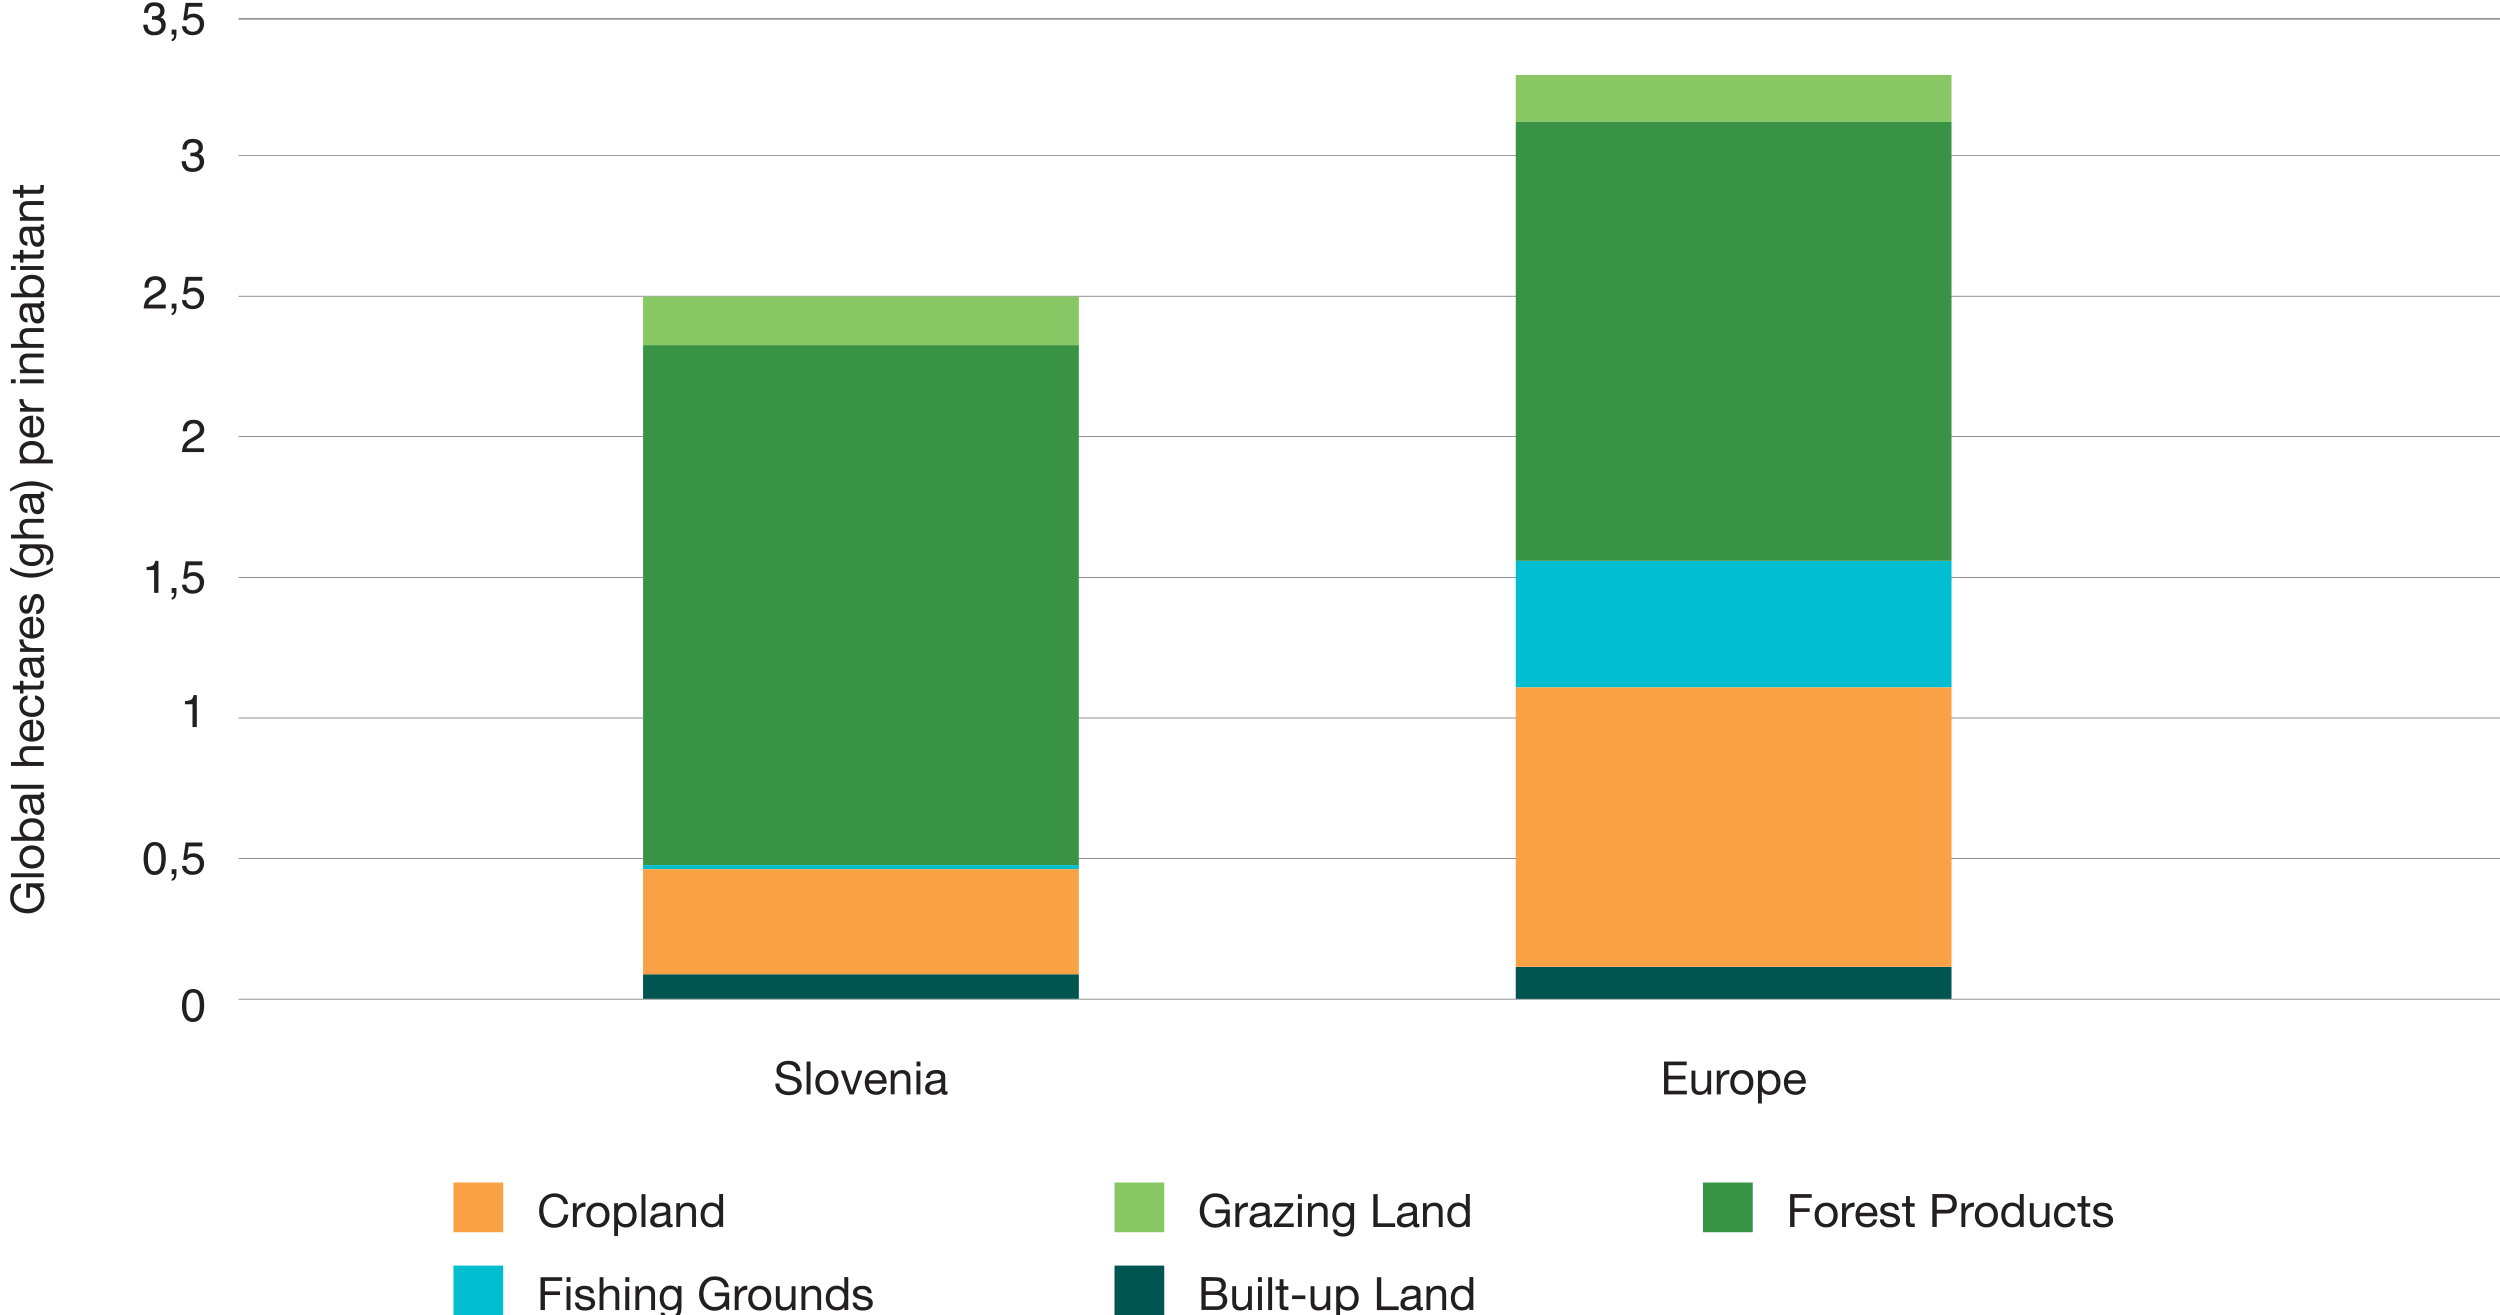
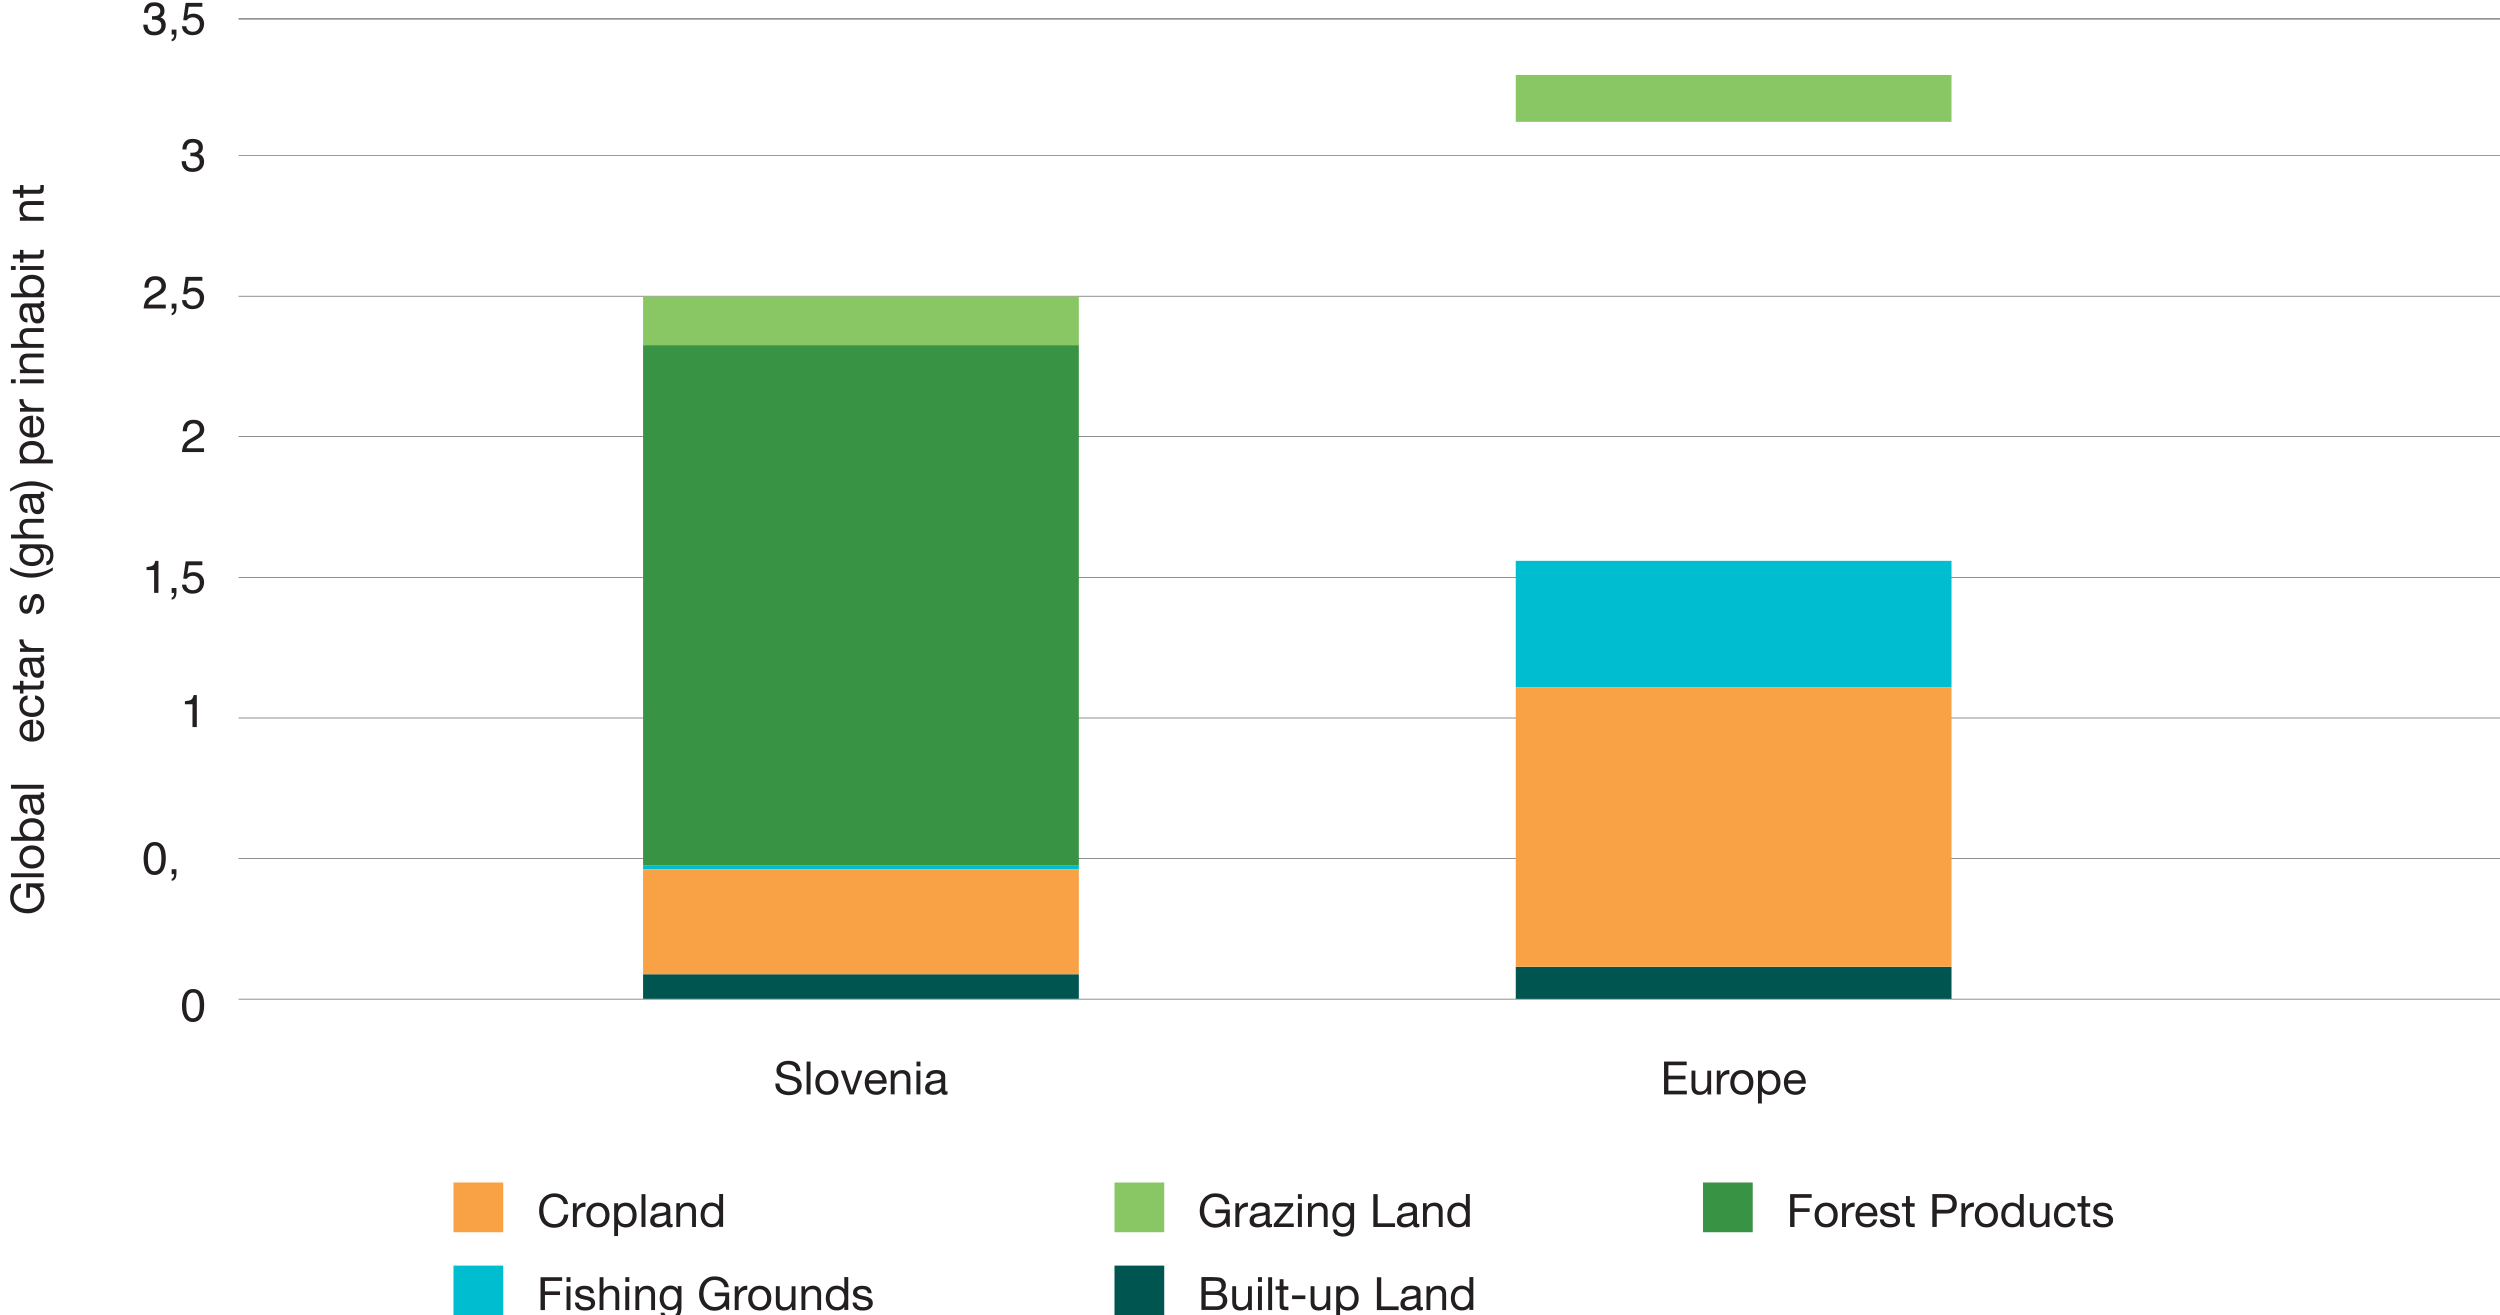
<svg xmlns="http://www.w3.org/2000/svg" id="Layer_1" viewBox="0 0 380.55 200.22">
  <defs>
    <clipPath id="clippath">
      <rect width="380.55" height="200.22" fill="none" />
    </clipPath>
    <clipPath id="clippath-1">
      <rect width="380.55" height="200.22" fill="none" />
    </clipPath>
    <clipPath id="clippath-2">
      <rect width="380.55" height="200.22" fill="none" />
    </clipPath>
    <clipPath id="clippath-3">
      <rect width="380.55" height="200.22" fill="none" />
    </clipPath>
  </defs>
  <line x1="380.55" y1="130.69" x2="36.31" y2="130.69" fill="none" stroke="#58595b" stroke-linejoin="round" stroke-width=".1" />
  <line x1="380.55" y1="109.29" x2="36.31" y2="109.29" fill="none" stroke="#58595b" stroke-linejoin="round" stroke-width=".1" />
  <line x1="380.55" y1="152.09" x2="36.31" y2="152.09" fill="none" stroke="#58595b" stroke-linejoin="round" stroke-width=".1" />
  <line x1="380.55" y1="45.09" x2="36.31" y2="45.09" fill="none" stroke="#58595b" stroke-linejoin="round" stroke-width=".1" />
  <line x1="380.55" y1="66.44" x2="36.31" y2="66.44" fill="none" stroke="#58595b" stroke-linejoin="round" stroke-width=".1" />
  <line x1="380.55" y1="2.88" x2="36.31" y2="2.88" fill="none" stroke="#58595b" stroke-linejoin="round" stroke-width=".1" />
  <path d="M28.15,107.21v-.47c.44-.04.75-.12.93-.22s.31-.34.39-.72h.49v4.87h-.66v-3.47h-1.15Z" fill="#231f20" />
  <g>
    <path d="M24.91,128.94c.22.4.33.96.33,1.66,0,.67-.1,1.22-.3,1.65-.29.62-.76.94-1.41.94-.59,0-1.03-.25-1.31-.77-.24-.43-.36-1-.36-1.71,0-.56.07-1.03.22-1.43.27-.74.76-1.11,1.46-1.11.63,0,1.09.26,1.37.78ZM24.29,132.2c.19-.28.28-.81.28-1.58,0-.56-.07-1.01-.21-1.37-.14-.36-.4-.54-.8-.54-.36,0-.63.17-.8.51-.17.34-.25.84-.25,1.51,0,.5.05.9.16,1.2.16.46.44.69.84.69.32,0,.57-.14.76-.42Z" fill="#231f20" />
    <path d="M26.12,133.77c.16-.03.27-.14.33-.33.03-.1.05-.2.05-.3,0-.02,0-.03,0-.04,0-.01,0-.03,0-.04h-.37v-.75h.73v.69c0,.27-.05.51-.16.71s-.3.33-.57.38v-.32Z" fill="#231f20" />
-     <path d="M28.35,131.81c.04.35.2.59.49.73.15.07.31.1.51.1.36,0,.63-.12.81-.35s.26-.49.26-.77c0-.34-.1-.61-.31-.79-.21-.19-.46-.28-.75-.28-.21,0-.39.04-.55.12-.15.08-.28.2-.39.34l-.53-.03.37-2.63h2.54v.59h-2.08l-.21,1.36c.11-.09.22-.15.32-.2.18-.07.39-.11.63-.11.45,0,.83.14,1.14.43.31.29.47.66.47,1.1s-.14.87-.43,1.22c-.29.35-.74.53-1.37.53-.4,0-.75-.11-1.06-.34-.31-.22-.48-.57-.51-1.03h.64Z" fill="#231f20" />
  </g>
  <path d="M30.75,151.32c.22.4.33.96.33,1.66,0,.67-.1,1.22-.3,1.65-.29.62-.76.94-1.41.94-.59,0-1.03-.25-1.31-.77-.24-.43-.36-1-.36-1.71,0-.56.07-1.03.22-1.43.27-.74.76-1.11,1.46-1.11.63,0,1.09.26,1.37.78ZM30.13,154.58c.19-.28.28-.81.28-1.58,0-.56-.07-1.01-.21-1.37-.14-.36-.4-.54-.8-.54-.36,0-.63.17-.8.51-.17.34-.25.84-.25,1.51,0,.5.05.9.16,1.2.16.46.44.69.84.69.32,0,.57-.14.76-.42Z" fill="#231f20" />
  <path d="M28.04,25.7c-.26-.32-.39-.7-.39-1.16h.64c.03.32.09.55.18.69.16.26.45.39.86.39.32,0,.58-.09.78-.26.2-.17.29-.4.29-.67,0-.34-.1-.57-.31-.71-.21-.13-.49-.2-.86-.2-.04,0-.08,0-.12,0-.04,0-.08,0-.13,0v-.54c.06,0,.12.01.16.01s.09,0,.14,0c.23,0,.42-.04.57-.11.26-.13.39-.36.39-.68,0-.24-.09-.43-.26-.56s-.38-.2-.6-.2c-.41,0-.69.14-.85.41-.09.15-.14.36-.15.64h-.61c0-.36.07-.67.22-.93.25-.46.69-.68,1.32-.68.5,0,.89.11,1.16.33.27.22.41.54.41.97,0,.3-.08.54-.24.73-.1.12-.23.21-.39.27.26.07.46.21.6.41.14.2.22.45.22.74,0,.47-.15.85-.46,1.14s-.74.44-1.31.44-1-.16-1.26-.48Z" fill="#231f20" />
  <g clip-path="url(#clippath)">
    <g>
      <path d="M22.2,4.91c-.26-.32-.39-.7-.39-1.16h.64c.03.32.09.55.18.69.16.26.45.39.86.39.32,0,.58-.09.78-.26.2-.17.29-.4.29-.67,0-.34-.1-.57-.31-.71-.21-.13-.49-.2-.86-.2-.04,0-.08,0-.12,0-.04,0-.08,0-.13,0v-.54c.06,0,.12.01.16.01s.09,0,.14,0c.23,0,.42-.04.57-.11.26-.13.39-.36.39-.68,0-.24-.09-.43-.26-.56s-.38-.2-.6-.2c-.41,0-.69.14-.85.41-.09.15-.14.36-.15.64h-.61c0-.36.07-.67.22-.93.25-.46.69-.68,1.32-.68.5,0,.89.11,1.16.33.27.22.41.54.41.97,0,.3-.08.54-.24.73-.1.12-.23.21-.39.27.26.07.46.21.6.41.14.2.22.45.22.74,0,.47-.15.85-.46,1.14s-.74.44-1.31.44-1-.16-1.26-.48Z" fill="#231f20" />
      <path d="M26.12,5.97c.16-.03.27-.14.33-.33.03-.1.05-.2.05-.3,0-.02,0-.03,0-.04,0-.01,0-.03,0-.04h-.37v-.75h.73v.69c0,.27-.05.51-.16.71s-.3.33-.57.38v-.32Z" fill="#231f20" />
      <path d="M28.35,4c.04.35.2.59.49.73.15.07.31.1.51.1.36,0,.63-.12.81-.35s.26-.49.26-.77c0-.34-.1-.61-.31-.79-.21-.19-.46-.28-.75-.28-.21,0-.39.04-.55.12-.15.08-.28.2-.39.34l-.53-.03.37-2.63h2.54v.59h-2.08l-.21,1.36c.11-.09.22-.15.32-.2.18-.07.39-.11.63-.11.45,0,.83.14,1.14.43.31.29.47.66.47,1.1s-.14.87-.43,1.22c-.29.35-.74.53-1.37.53-.4,0-.75-.11-1.06-.34-.31-.22-.48-.57-.51-1.03h.64Z" fill="#231f20" />
    </g>
  </g>
  <line x1="380.55" y1="87.89" x2="36.31" y2="87.89" fill="none" stroke="#58595b" stroke-linejoin="round" stroke-width=".1" />
  <line x1="380.55" y1="23.69" x2="36.31" y2="23.69" fill="none" stroke="#58595b" stroke-linejoin="round" stroke-width=".1" />
  <line x1="380.55" y1="2.88" x2="36.31" y2="2.88" fill="none" stroke="#58595b" stroke-linejoin="round" stroke-width=".1" />
  <g>
    <path d="M22.31,86.79v-.47c.44-.04.75-.12.93-.22s.31-.34.39-.72h.49v4.87h-.66v-3.47h-1.15Z" fill="#231f20" />
    <path d="M26.12,90.97c.16-.03.27-.14.33-.33.03-.1.05-.2.05-.3,0-.02,0-.03,0-.04,0-.01,0-.03,0-.04h-.37v-.75h.73v.69c0,.27-.05.51-.16.71s-.3.33-.57.38v-.32Z" fill="#231f20" />
    <path d="M28.35,89.01c.04.35.2.59.49.73.15.07.31.1.51.1.36,0,.63-.12.81-.35s.26-.49.26-.77c0-.34-.1-.61-.31-.79-.21-.19-.46-.28-.75-.28-.21,0-.39.04-.55.12-.15.08-.28.2-.39.34l-.53-.03.37-2.63h2.54v.59h-2.08l-.21,1.36c.11-.09.22-.15.32-.2.18-.07.39-.11.63-.11.45,0,.83.14,1.14.43.31.29.47.66.47,1.1s-.14.87-.43,1.22c-.29.35-.74.53-1.37.53-.4,0-.75-.11-1.06-.34-.31-.22-.48-.57-.51-1.03h.64Z" fill="#231f20" />
  </g>
  <path d="M27.96,67.71c.15-.31.45-.6.89-.85l.66-.38c.29-.17.5-.32.62-.44.19-.19.28-.41.28-.65,0-.29-.09-.51-.26-.68s-.4-.25-.68-.25c-.42,0-.71.16-.88.48-.09.17-.13.41-.14.71h-.63c0-.43.09-.77.24-1.04.27-.47.74-.71,1.41-.71.56,0,.97.15,1.23.46.26.3.39.64.39,1.01,0,.39-.14.73-.41,1-.16.16-.45.36-.86.59l-.47.26c-.22.12-.4.24-.53.35-.23.2-.37.42-.43.66h2.67v.58h-3.36c.02-.42.11-.79.26-1.1Z" fill="#231f20" />
  <g>
    <path d="M22.13,45.85c.15-.31.45-.6.89-.85l.66-.38c.29-.17.5-.32.62-.44.19-.19.28-.41.28-.65,0-.29-.09-.51-.26-.68s-.4-.25-.68-.25c-.42,0-.71.16-.88.48-.09.17-.13.41-.14.71h-.63c0-.43.09-.77.24-1.04.27-.47.74-.71,1.41-.71.56,0,.97.15,1.23.46.26.3.39.64.39,1.01,0,.39-.14.73-.41,1-.16.16-.45.36-.86.59l-.47.26c-.22.12-.4.24-.53.35-.23.2-.37.42-.43.66h2.67v.58h-3.36c.02-.42.11-.79.26-1.1Z" fill="#231f20" />
    <path d="M26.12,47.67c.16-.03.27-.14.33-.33.03-.1.05-.2.05-.3,0-.02,0-.03,0-.04,0-.01,0-.03,0-.04h-.37v-.75h.73v.69c0,.27-.05.51-.16.71s-.3.33-.57.38v-.32Z" fill="#231f20" />
    <path d="M28.35,45.7c.04.35.2.59.49.73.15.07.31.1.51.1.36,0,.63-.12.81-.35s.26-.49.26-.77c0-.34-.1-.61-.31-.79-.21-.19-.46-.28-.75-.28-.21,0-.39.04-.55.12-.15.08-.28.2-.39.34l-.53-.03.37-2.63h2.54v.59h-2.08l-.21,1.36c.11-.09.22-.15.32-.2.18-.07.39-.11.63-.11.45,0,.83.14,1.14.43.31.29.47.66.47,1.1s-.14.87-.43,1.22c-.29.35-.74.53-1.37.53-.4,0-.75-.11-1.06-.34-.31-.22-.48-.57-.51-1.03h.64Z" fill="#231f20" />
  </g>
  <g clip-path="url(#clippath-1)">
    <g>
      <path d="M6.6,135.77c.11.29.17.58.17.88,0,.37-.07.71-.21,1-.14.29-.32.54-.56.75-.23.21-.5.36-.8.47s-.62.16-.95.16c-.36,0-.71-.05-1.04-.15-.33-.1-.62-.25-.86-.45-.25-.2-.44-.45-.59-.74s-.22-.64-.22-1.04c0-.27.03-.53.09-.77.06-.24.16-.46.3-.64.13-.19.31-.35.51-.48.21-.13.46-.22.75-.26v.67c-.19.03-.36.09-.49.18-.14.09-.25.2-.34.33s-.16.28-.2.45c-.04.17-.07.34-.07.53,0,.3.06.56.18.78s.28.39.48.53c.2.14.42.24.68.3.25.07.51.1.78.1s.51-.04.75-.11.45-.18.64-.33c.18-.14.33-.32.44-.54s.16-.46.16-.74c0-.26-.04-.49-.13-.69s-.2-.37-.35-.51c-.15-.14-.32-.24-.52-.31s-.41-.1-.64-.09v1.6h-.56v-2.19h2.63v.42l-.62.17c.26.2.45.44.56.73Z" fill="#231f20" />
      <path d="M1.67,132.94h5v.59H1.67v-.59Z" fill="#231f20" />
      <path d="M4.11,132.1c-.23-.07-.43-.19-.6-.34-.17-.15-.3-.33-.4-.55-.1-.22-.15-.47-.15-.76s.05-.54.15-.76c.1-.22.23-.4.4-.55.17-.15.37-.26.6-.34.23-.08.48-.11.75-.11s.51.04.74.11c.23.08.43.19.6.34.17.15.3.33.4.55s.14.47.14.76-.05.54-.14.76c-.1.22-.23.4-.4.55-.17.15-.37.26-.6.34-.23.07-.48.11-.74.11s-.51-.04-.75-.11ZM5.44,131.49c.17-.06.31-.14.43-.24.12-.1.2-.22.26-.36.06-.14.09-.28.09-.44s-.03-.3-.09-.44c-.06-.14-.15-.26-.26-.36-.11-.1-.26-.18-.43-.24-.17-.06-.37-.09-.58-.09s-.41.03-.58.09c-.17.06-.31.14-.43.24-.12.1-.21.22-.27.36-.06.14-.09.28-.09.44s.03.3.09.44c.06.14.15.26.27.36.12.1.26.18.43.24.17.06.37.09.58.09s.41-.03.58-.09Z" fill="#231f20" />
      <path d="M1.67,127.38h1.87c-.2-.11-.35-.27-.44-.48s-.14-.44-.14-.69c0-.28.05-.52.15-.73.1-.21.24-.38.42-.52.18-.14.38-.24.61-.31.23-.07.47-.1.73-.1s.5.03.73.1c.23.07.43.17.6.31.17.14.3.31.4.52.1.21.15.45.15.72,0,.09,0,.19-.03.3s-.05.22-.09.33-.1.21-.17.3c-.07.1-.16.18-.27.24h0s.48.01.48.01v.6H1.67v-.6ZM4.33,125.24c-.16.04-.3.11-.43.2-.13.09-.23.21-.3.35-.07.14-.11.31-.11.5s.04.37.12.51c.08.14.18.25.31.34.13.09.27.15.44.19.16.04.33.06.5.06.18,0,.35-.02.51-.06.17-.04.31-.11.44-.2s.23-.21.3-.35c.08-.14.12-.32.12-.52s-.04-.38-.12-.52c-.08-.14-.18-.25-.32-.33s-.28-.14-.45-.18-.34-.06-.52-.06-.33.02-.49.07Z" fill="#231f20" />
      <path d="M6.65,120.64c.06.1.09.24.09.43,0,.15-.04.28-.13.37-.09.09-.23.14-.42.14.2.16.34.35.42.57.09.22.13.45.13.7,0,.16-.02.32-.06.46-.04.15-.1.27-.18.38-.08.11-.18.19-.31.25-.13.06-.28.1-.46.1-.21,0-.37-.04-.5-.11-.13-.07-.24-.16-.32-.28-.08-.11-.14-.25-.19-.39-.04-.15-.08-.3-.1-.45-.03-.16-.06-.32-.07-.47-.02-.15-.04-.28-.07-.39-.03-.11-.07-.2-.13-.27-.06-.06-.14-.1-.26-.1-.13,0-.24.02-.31.07-.08.05-.14.11-.18.19-.04.08-.07.16-.08.26-.01.1-.02.19-.02.28,0,.25.05.46.14.63.1.17.28.26.54.27v.59c-.22,0-.41-.06-.57-.14-.15-.08-.28-.2-.38-.34-.1-.14-.16-.3-.21-.48s-.06-.37-.06-.58c0-.16.01-.33.04-.49.02-.16.07-.31.14-.44.07-.13.17-.24.3-.31.13-.08.3-.12.51-.12h1.86c.14,0,.24,0,.31-.03.07-.02.1-.07.1-.16,0-.05,0-.11-.03-.18h.46ZM4.79,121.61c.06.08.1.17.12.29s.05.25.06.38c.02.13.04.27.06.4.02.14.05.26.1.36.05.11.11.19.2.26.09.07.2.1.35.1.1,0,.18-.02.25-.06.07-.04.12-.09.16-.15.04-.06.07-.14.09-.22s.03-.17.03-.27c0-.2-.03-.36-.08-.5-.05-.14-.12-.25-.2-.34-.08-.09-.17-.15-.26-.2-.09-.04-.18-.06-.27-.06h-.61Z" fill="#231f20" />
      <path d="M1.67,119.46h5v.6H1.67v-.6Z" fill="#231f20" />
-       <path d="M1.67,115.99h1.91c-.11-.06-.21-.12-.28-.21-.08-.08-.14-.18-.19-.28s-.08-.21-.11-.33c-.02-.11-.04-.22-.04-.33,0-.24.03-.44.1-.6.07-.16.16-.29.27-.38.12-.1.26-.17.42-.21.16-.04.34-.06.54-.06h2.38v.59h-2.45c-.22,0-.4.07-.53.2-.13.13-.2.31-.2.54,0,.18.03.34.08.47.06.13.13.24.24.33.1.09.22.16.36.2.14.04.29.07.45.07h2.04v.6H1.67v-.6Z" fill="#231f20" />
      <path d="M6.43,110.13c.21.27.31.61.31,1.02,0,.29-.05.54-.14.75-.09.21-.22.39-.39.54s-.37.25-.6.33-.49.11-.76.12c-.28,0-.53-.04-.76-.13s-.43-.2-.59-.35-.3-.33-.39-.54c-.09-.21-.14-.44-.14-.68,0-.32.07-.59.2-.8.13-.21.3-.38.51-.51s.43-.22.67-.27c.24-.05.47-.07.69-.06v2.71c.16,0,.31-.01.45-.06.14-.04.27-.11.38-.2.11-.09.2-.21.26-.36s.1-.32.1-.51c0-.25-.06-.46-.17-.62-.12-.16-.29-.27-.53-.32v-.59c.41.08.71.25.92.53ZM4.11,110.28c-.13.05-.23.12-.33.22s-.16.2-.22.32c-.05.12-.08.26-.08.41s.03.29.08.42c.05.12.13.23.22.32.09.09.2.16.33.21.12.05.26.08.4.09v-2.08c-.14,0-.27.04-.4.09Z" fill="#231f20" />
      <path d="M3.67,106.77c-.13.15-.19.35-.19.6,0,.21.04.39.12.54.08.15.18.26.31.35.13.09.28.15.45.19.17.04.35.06.53.06.17,0,.33-.02.49-.06.16-.04.3-.1.42-.19.12-.08.22-.19.3-.33.07-.14.11-.3.11-.48,0-.29-.08-.52-.23-.69-.15-.17-.37-.27-.65-.3v-.61c.45.07.79.23,1.04.5.24.27.36.63.36,1.1,0,.28-.04.52-.13.73-.09.21-.21.39-.38.53-.16.14-.36.25-.58.32s-.47.11-.75.11-.52-.04-.76-.11c-.24-.07-.44-.18-.62-.32s-.31-.32-.41-.54c-.1-.21-.15-.46-.15-.75,0-.21.02-.4.07-.58.05-.18.12-.34.23-.48.1-.14.23-.25.39-.34.16-.09.34-.14.56-.17v.62c-.23.05-.41.14-.53.29Z" fill="#231f20" />
      <path d="M3.04,103.63h.53v.72h2.25c.07,0,.13,0,.17-.02s.07-.03.1-.07c.02-.03.04-.08.05-.14,0-.06,0-.13,0-.23v-.27h.53v.46c0,.15-.01.29-.03.4-.02.11-.06.2-.12.27-.06.07-.13.12-.24.15-.1.03-.24.05-.41.05h-2.3v.62h-.53v-.62h-1.08v-.6h1.08v-.72Z" fill="#231f20" />
      <path d="M6.65,99.77c.06.1.09.24.09.43,0,.15-.04.28-.13.37-.09.09-.23.14-.42.14.2.16.34.35.42.57.09.22.13.45.13.7,0,.16-.02.32-.06.47-.04.15-.1.27-.18.38-.08.11-.18.19-.31.26-.13.06-.28.09-.46.09-.21,0-.37-.04-.5-.1-.13-.07-.24-.16-.32-.28-.08-.11-.14-.24-.19-.39s-.08-.3-.1-.45c-.03-.16-.06-.32-.07-.46-.02-.15-.04-.28-.07-.39s-.07-.2-.13-.27c-.06-.07-.14-.1-.26-.1-.13,0-.24.02-.31.07-.08.05-.14.11-.18.19-.04.08-.07.16-.08.26-.01.1-.02.19-.02.28,0,.25.05.46.14.63.1.17.28.26.54.27v.6c-.22,0-.41-.06-.57-.14-.15-.08-.28-.2-.38-.34-.1-.14-.16-.3-.21-.48-.04-.18-.06-.37-.06-.58,0-.16.01-.33.04-.49.02-.16.07-.31.14-.44.07-.13.17-.24.3-.32.13-.08.3-.12.51-.12h1.86c.14,0,.24,0,.31-.02.07-.02.1-.07.1-.16,0-.05,0-.11-.03-.18h.46ZM4.79,100.73c.06.08.1.17.12.29s.05.25.06.38c.02.13.04.27.06.4.02.14.05.26.1.36.05.11.11.19.2.26.09.07.2.1.35.1.1,0,.18-.02.25-.06s.12-.09.16-.15.07-.14.09-.22.03-.17.03-.27c0-.2-.03-.36-.08-.5-.05-.14-.12-.25-.2-.34-.08-.09-.17-.15-.26-.2-.09-.04-.18-.06-.27-.06h-.61Z" fill="#231f20" />
      <path d="M3.04,98.68h.76c-.29-.16-.51-.34-.65-.55-.14-.21-.21-.48-.2-.8h.63c0,.24.03.44.1.61s.16.3.29.41c.13.1.28.18.46.22s.39.07.62.07h1.61v.59h-3.62v-.56Z" fill="#231f20" />
-       <path d="M6.43,94.45c.21.27.31.61.31,1.02,0,.29-.05.54-.14.75-.09.21-.22.39-.39.54-.17.15-.37.25-.6.33s-.49.11-.76.12c-.28,0-.53-.04-.76-.13s-.43-.2-.59-.35-.3-.33-.39-.54c-.09-.21-.14-.43-.14-.68,0-.32.07-.59.2-.8.13-.21.3-.38.51-.51.21-.13.43-.22.67-.27.24-.05.47-.07.69-.06v2.71c.16,0,.31-.01.45-.06.14-.04.27-.11.38-.2.11-.09.2-.21.26-.36s.1-.31.1-.51c0-.25-.06-.46-.17-.62-.12-.16-.29-.27-.53-.32v-.59c.41.08.71.25.92.53ZM4.11,94.59c-.13.05-.23.13-.33.22-.09.09-.16.2-.22.32-.05.12-.08.26-.08.41s.03.29.08.42c.05.12.13.23.22.32.09.09.2.16.33.21.12.05.26.08.4.09v-2.08c-.14,0-.27.04-.4.09Z" fill="#231f20" />
      <path d="M5.85,92.79c.09-.06.16-.13.22-.22.05-.09.09-.19.12-.31s.03-.23.03-.35c0-.09,0-.19-.02-.29-.01-.1-.04-.2-.08-.28s-.09-.16-.16-.21-.17-.08-.28-.08c-.15,0-.27.06-.35.17-.08.12-.14.26-.19.44-.05.18-.09.37-.13.57-.04.21-.1.4-.17.57-.07.18-.17.32-.3.44-.13.12-.31.18-.55.18-.18,0-.34-.04-.47-.12-.13-.08-.24-.19-.32-.31-.08-.13-.14-.27-.18-.43-.04-.16-.06-.32-.06-.48,0-.21.02-.39.05-.57s.1-.33.18-.46c.09-.13.2-.24.35-.32.15-.08.33-.13.55-.14v.59c-.12,0-.21.04-.29.09-.08.05-.14.12-.19.2-.05.08-.08.17-.1.26-.02.1-.03.19-.03.29,0,.09,0,.18.02.27.01.09.04.17.07.25.04.08.08.14.14.18.06.05.13.07.23.07.1,0,.19-.04.25-.11.07-.07.12-.16.17-.28.04-.11.08-.24.11-.38.03-.14.06-.28.09-.42.03-.15.07-.29.12-.44s.11-.27.19-.38.17-.2.29-.27c.12-.07.26-.1.43-.1.22,0,.4.04.55.14.14.09.26.21.35.36.09.15.15.31.19.5.04.18.05.37.05.55,0,.2-.02.39-.06.57-.04.18-.11.34-.21.48-.1.14-.22.25-.38.34s-.35.13-.57.14v-.59c.13,0,.24-.04.33-.09Z" fill="#231f20" />
      <path d="M7.26,87.28c-.26.13-.52.25-.79.35-.27.1-.54.17-.82.22-.28.05-.57.08-.88.08-.55,0-1.11-.09-1.67-.28-.56-.18-1.08-.46-1.56-.82v-.46c.53.34,1.06.57,1.58.71s1.07.21,1.65.21,1.15-.07,1.67-.21c.53-.14,1.06-.38,1.6-.71v.46c-.26.17-.52.32-.78.46Z" fill="#231f20" />
      <path d="M7.69,83.27c.29.27.44.7.44,1.27,0,.17-.02.34-.06.52-.04.17-.1.33-.18.48-.08.14-.19.26-.33.35-.14.09-.3.14-.5.15v-.59c.11,0,.2-.04.27-.1.08-.06.14-.14.18-.23.05-.09.08-.19.1-.3.02-.11.03-.21.03-.31,0-.2-.03-.36-.1-.5-.07-.13-.16-.25-.28-.34-.12-.09-.26-.15-.43-.19-.17-.04-.35-.06-.55-.06h-.24c.22.12.39.27.49.48.1.21.16.43.16.66,0,.27-.05.51-.15.71-.1.2-.23.37-.4.5-.17.14-.36.24-.58.3-.22.07-.46.1-.7.1-.21,0-.44-.03-.66-.08-.23-.06-.43-.15-.62-.28-.18-.13-.34-.3-.46-.52-.12-.21-.18-.48-.18-.79,0-.23.05-.44.15-.63.1-.19.25-.34.45-.45h0s-.52,0-.52,0v-.56h3.31c.59,0,1.04.14,1.33.41ZM6.06,84.03c-.08-.14-.19-.25-.32-.33s-.28-.15-.45-.19c-.17-.04-.34-.06-.5-.06-.16,0-.32.02-.47.06-.15.04-.29.1-.42.18-.12.08-.22.19-.3.32-.07.13-.11.29-.11.48s.04.36.11.49.17.25.29.33c.12.09.26.15.42.19.16.04.33.06.5.06s.33-.02.49-.05c.16-.03.31-.09.44-.17.13-.08.24-.18.32-.31s.12-.29.12-.49-.04-.36-.12-.5Z" fill="#231f20" />
      <path d="M1.67,81.38h1.91c-.11-.06-.21-.13-.28-.21-.08-.08-.14-.18-.19-.28s-.08-.21-.11-.33-.04-.23-.04-.33c0-.24.03-.44.1-.59.07-.16.16-.29.27-.39.12-.1.26-.17.42-.21.16-.04.34-.06.54-.06h2.38v.59h-2.45c-.22,0-.4.07-.53.2s-.2.31-.2.54c0,.18.03.34.08.47.06.13.13.24.24.33.1.09.22.16.36.2.14.04.29.07.45.07h2.04v.59H1.67v-.59Z" fill="#231f20" />
      <path d="M6.65,74.87c.06.1.09.25.09.43,0,.15-.04.28-.13.37-.09.09-.23.14-.42.14.2.16.34.35.42.57.09.22.13.45.13.7,0,.16-.02.32-.06.47-.04.15-.1.27-.18.38-.08.11-.18.19-.31.25-.13.06-.28.09-.46.09-.21,0-.37-.04-.5-.11-.13-.07-.24-.16-.32-.28-.08-.12-.14-.25-.19-.39s-.08-.3-.1-.45c-.03-.16-.06-.32-.07-.47-.02-.15-.04-.28-.07-.39s-.07-.2-.13-.27c-.06-.06-.14-.1-.26-.1-.13,0-.24.03-.31.07-.08.05-.14.11-.18.19s-.07.16-.08.26c-.01.1-.02.19-.02.28,0,.25.05.46.14.63s.28.26.54.27v.59c-.22,0-.41-.06-.57-.14-.15-.08-.28-.2-.38-.34s-.16-.3-.21-.48-.06-.37-.06-.58c0-.16.01-.33.04-.49.02-.16.07-.31.14-.44.07-.13.17-.23.3-.31.13-.08.3-.12.51-.12h1.86c.14,0,.24,0,.31-.02s.1-.07.1-.17c0-.05,0-.11-.03-.18h.46ZM4.79,75.84c.06.07.1.17.12.29.03.12.05.25.06.38.02.13.04.27.06.4.02.13.05.26.1.36.05.11.11.2.2.26s.2.1.35.1c.1,0,.18-.02.25-.06s.12-.09.16-.15.07-.14.09-.22.03-.17.03-.27c0-.2-.03-.36-.08-.5-.05-.14-.12-.25-.2-.34-.08-.09-.17-.15-.26-.2-.09-.04-.18-.06-.27-.06h-.61Z" fill="#231f20" />
      <path d="M6.46,74.13c-.53-.14-1.07-.21-1.64-.21s-1.15.07-1.68.21c-.53.14-1.06.38-1.6.7v-.45c.26-.17.52-.32.78-.46.26-.14.52-.25.79-.35.27-.1.54-.17.82-.22.28-.05.57-.08.88-.08.55,0,1.1.09,1.66.28.56.19,1.08.46,1.56.82v.45c-.53-.33-1.05-.57-1.58-.71Z" fill="#231f20" />
      <path d="M3.04,69.95h.49c-.2-.11-.35-.27-.44-.48-.09-.21-.14-.44-.14-.69,0-.28.05-.52.15-.73s.24-.38.42-.52c.18-.14.38-.24.61-.31.23-.07.47-.1.73-.1s.5.03.73.1.43.17.6.31c.17.14.3.31.4.52.1.21.15.45.15.72,0,.09,0,.19-.03.3-.02.11-.05.22-.09.33s-.1.21-.17.3c-.07.1-.16.18-.27.24h0s1.86.01,1.86.01v.59H3.04v-.59ZM4.33,67.81c-.16.04-.3.11-.43.2s-.23.21-.3.35c-.07.14-.11.31-.11.5s.04.37.12.51c.08.14.18.25.31.34.13.09.27.15.44.19.16.04.33.06.5.06.18,0,.35-.02.51-.06.17-.04.31-.11.44-.2.13-.09.23-.21.3-.35.08-.14.12-.32.12-.52s-.04-.38-.12-.51c-.08-.14-.18-.25-.32-.33s-.28-.14-.45-.18c-.17-.04-.34-.06-.52-.06s-.33.02-.49.07Z" fill="#231f20" />
      <path d="M6.43,63.85c.21.27.31.61.31,1.02,0,.29-.05.54-.14.75-.09.21-.22.39-.39.54s-.37.25-.6.33-.49.11-.76.12c-.28,0-.53-.04-.76-.13s-.43-.2-.59-.35-.3-.33-.39-.54c-.09-.21-.14-.44-.14-.68,0-.32.07-.59.2-.8.13-.21.3-.38.51-.51s.43-.22.67-.27c.24-.05.47-.07.69-.06v2.71c.16,0,.31-.01.45-.06.14-.04.27-.11.38-.2.11-.09.2-.21.26-.36s.1-.32.1-.51c0-.25-.06-.46-.17-.62-.12-.16-.29-.27-.53-.32v-.59c.41.08.71.25.92.53ZM4.11,63.99c-.13.05-.23.12-.33.22s-.16.2-.22.32c-.05.12-.08.26-.08.41s.03.29.08.42c.05.12.13.23.22.32.09.09.2.16.33.21.12.05.26.08.4.09v-2.08c-.14,0-.27.04-.4.09Z" fill="#231f20" />
      <path d="M3.04,62.11h.76c-.29-.16-.51-.34-.65-.55-.14-.21-.21-.48-.2-.8h.63c0,.24.03.44.1.61s.16.3.29.41c.13.1.28.18.46.22s.39.07.62.07h1.61v.59h-3.62v-.56Z" fill="#231f20" />
      <path d="M2.39,58.34h-.73v-.6h.73v.6ZM3.04,57.75h3.62v.6h-3.62v-.6Z" fill="#231f20" />
      <path d="M3.04,56.26h.57c-.44-.26-.66-.65-.66-1.19,0-.24.03-.44.1-.59.07-.16.16-.29.27-.39.12-.1.26-.17.42-.21.16-.04.34-.06.54-.06h2.38v.59h-2.45c-.22,0-.4.07-.53.2s-.2.31-.2.54c0,.18.03.34.08.47.06.13.13.24.24.33.1.09.22.16.36.2.14.04.29.07.45.07h2.04v.59h-3.62v-.56Z" fill="#231f20" />
      <path d="M1.67,52.34h1.91c-.11-.06-.21-.13-.28-.21-.08-.08-.14-.18-.19-.28-.05-.1-.08-.21-.11-.33-.02-.12-.04-.23-.04-.33,0-.24.03-.44.1-.59.07-.16.16-.29.27-.38.12-.1.26-.17.42-.21.16-.04.34-.06.54-.06h2.38v.59h-2.45c-.22,0-.4.07-.53.2s-.2.31-.2.54c0,.18.03.34.08.47.06.13.13.24.24.33.1.09.22.15.36.2s.29.07.45.07h2.04v.59H1.67v-.59Z" fill="#231f20" />
      <path d="M6.65,45.83c.06.1.09.25.09.43,0,.15-.04.28-.13.37-.09.09-.23.14-.42.14.2.16.34.35.42.57.09.22.13.45.13.7,0,.16-.02.32-.06.47-.04.15-.1.27-.18.38-.08.11-.18.19-.31.26-.13.06-.28.09-.46.09-.21,0-.37-.04-.5-.1-.13-.07-.24-.16-.32-.28-.08-.11-.14-.25-.19-.39-.04-.15-.08-.3-.1-.45-.03-.16-.06-.32-.07-.46-.02-.15-.04-.28-.07-.39-.03-.11-.07-.2-.13-.27s-.14-.1-.26-.1c-.13,0-.24.02-.31.07-.08.05-.14.11-.18.19-.04.08-.07.16-.08.26-.01.1-.02.19-.02.28,0,.25.05.46.14.63s.28.26.54.27v.59c-.22,0-.41-.06-.57-.14-.15-.08-.28-.2-.38-.34-.1-.14-.16-.3-.21-.48-.04-.18-.06-.37-.06-.58,0-.16.01-.33.04-.49s.07-.31.14-.44c.07-.13.17-.24.3-.32.13-.08.3-.12.51-.12h1.86c.14,0,.24,0,.31-.02.07-.02.1-.07.1-.17,0-.05,0-.11-.03-.18h.46ZM4.79,46.8c.06.07.1.17.12.29.03.12.05.25.06.38.02.13.04.27.06.4.02.13.05.26.1.36.05.11.11.2.2.26.09.07.2.1.35.1.1,0,.18-.02.25-.06.07-.04.12-.09.16-.15.04-.06.07-.14.09-.22s.03-.17.03-.27c0-.2-.03-.36-.08-.5-.05-.14-.12-.25-.2-.34-.08-.09-.17-.15-.26-.2-.09-.04-.18-.06-.27-.06h-.61Z" fill="#231f20" />
      <path d="M1.67,44.66h1.87c-.2-.11-.35-.27-.44-.48-.09-.21-.14-.44-.14-.69,0-.28.05-.52.15-.73s.24-.38.42-.52c.18-.14.38-.24.61-.31.23-.07.47-.1.73-.1s.5.03.73.1.43.17.6.31c.17.14.3.31.4.52.1.21.15.45.15.72,0,.09,0,.19-.03.3-.02.11-.05.22-.09.33s-.1.21-.17.3c-.07.1-.16.18-.27.24h0s.48.01.48.01v.59H1.67v-.59ZM4.33,42.52c-.16.04-.3.11-.43.2s-.23.21-.3.35c-.07.14-.11.31-.11.5s.04.37.12.51c.08.14.18.25.31.34.13.09.27.15.44.19.16.04.33.06.5.06.18,0,.35-.02.51-.06.17-.04.31-.11.44-.2.13-.09.23-.21.3-.35.08-.14.12-.32.12-.52s-.04-.38-.12-.51c-.08-.14-.18-.25-.32-.33s-.28-.14-.45-.18c-.17-.04-.34-.06-.52-.06s-.33.02-.49.07Z" fill="#231f20" />
      <path d="M2.39,41.09h-.73v-.59h.73v.59ZM3.04,40.5h3.62v.59h-3.62v-.59Z" fill="#231f20" />
      <path d="M3.04,38.03h.53v.72h2.25c.07,0,.13,0,.17-.02s.07-.03.1-.07.04-.08.05-.14c0-.06,0-.13,0-.23v-.27h.53v.46c0,.15-.01.29-.03.4-.02.11-.06.2-.12.27-.06.07-.13.12-.24.15s-.24.05-.41.05h-2.3v.62h-.53v-.62h-1.08v-.59h1.08v-.72Z" fill="#231f20" />
-       <path d="M6.65,34.16c.06.1.09.24.09.43,0,.15-.04.28-.13.37-.09.09-.23.14-.42.14.2.16.34.35.42.57.09.22.13.45.13.7,0,.16-.02.32-.06.47-.04.15-.1.27-.18.38-.08.11-.18.19-.31.26-.13.06-.28.09-.46.09-.21,0-.37-.04-.5-.1-.13-.07-.24-.16-.32-.28-.08-.11-.14-.25-.19-.39s-.08-.3-.1-.45c-.03-.16-.06-.32-.07-.47-.02-.15-.04-.28-.07-.39s-.07-.2-.13-.27c-.06-.06-.14-.1-.26-.1-.13,0-.24.02-.31.07-.08.05-.14.11-.18.19-.04.08-.07.16-.08.26-.01.1-.02.19-.02.28,0,.25.05.46.14.63.1.17.28.26.54.27v.59c-.22,0-.41-.06-.57-.14-.15-.08-.28-.2-.38-.34-.1-.14-.16-.3-.21-.48-.04-.18-.06-.37-.06-.58,0-.16.01-.33.04-.49.02-.16.07-.31.14-.44.07-.13.17-.24.3-.31.13-.08.3-.12.51-.12h1.86c.14,0,.24,0,.31-.02.07-.02.1-.07.1-.16,0-.05,0-.11-.03-.18h.46ZM4.79,35.13c.06.07.1.17.12.29.03.12.05.25.06.38.02.13.04.27.06.4.02.14.05.26.1.36.05.11.11.19.2.26.09.07.2.1.35.1.1,0,.18-.02.25-.06s.12-.09.16-.15.07-.14.09-.22.03-.17.03-.27c0-.2-.03-.36-.08-.5-.05-.14-.12-.25-.2-.34-.08-.09-.17-.15-.26-.2-.09-.04-.18-.06-.27-.06h-.61Z" fill="#231f20" />
      <path d="M3.04,33.05h.57c-.44-.26-.66-.65-.66-1.19,0-.24.03-.44.1-.59.07-.16.16-.29.27-.39.12-.1.26-.17.42-.21.16-.04.34-.06.54-.06h2.38v.59h-2.45c-.22,0-.4.07-.53.2-.13.13-.2.31-.2.54,0,.18.03.34.08.47.06.13.13.24.24.33.1.09.22.16.36.2s.29.07.45.07h2.04v.59h-3.62v-.56Z" fill="#231f20" />
      <path d="M3.04,28.17h.53v.72h2.25c.07,0,.13,0,.17-.02s.07-.03.1-.07.04-.08.05-.14c0-.06,0-.13,0-.23v-.27h.53v.46c0,.15-.01.29-.03.4-.02.11-.06.2-.12.27-.06.07-.13.12-.24.15s-.24.05-.41.05h-2.3v.62h-.53v-.62h-1.08v-.59h1.08v-.72Z" fill="#231f20" />
    </g>
  </g>
  <g>
    <path d="M256.75,161.59v.56h-2.79v1.59h2.6v.56h-2.6v1.73h2.81v.56h-3.47v-5h3.45Z" fill="#231f20" />
    <path d="M259.91,166.59v-.57h-.01c-.13.22-.29.39-.48.49-.2.1-.43.16-.69.16-.24,0-.44-.03-.59-.09-.16-.06-.29-.15-.39-.27-.1-.12-.17-.26-.21-.42-.04-.16-.06-.34-.06-.54v-2.38h.59v2.45c0,.22.07.4.2.53.13.13.31.2.54.2.18,0,.34-.03.47-.08.13-.06.24-.13.33-.24.09-.1.16-.22.2-.36.04-.14.07-.29.07-.45v-2.04h.59v3.62h-.56Z" fill="#231f20" />
    <path d="M261.9,162.97v.76h.01c.14-.29.32-.51.53-.65.21-.14.48-.21.8-.2v.63c-.24,0-.44.03-.61.1s-.3.16-.41.29c-.1.13-.18.28-.22.46-.05.18-.07.39-.07.62v1.61h-.6v-3.62h.56Z" fill="#231f20" />
    <path d="M263.49,164.03c.07-.23.19-.43.34-.6.15-.17.33-.3.55-.4.22-.1.47-.15.76-.15s.54.05.76.15c.22.1.4.23.55.4.15.17.26.37.34.6.07.23.11.48.11.75s-.04.51-.11.74c-.07.23-.19.43-.34.6-.15.17-.33.3-.55.4-.22.1-.47.14-.76.14s-.54-.05-.76-.14-.4-.23-.55-.4c-.15-.17-.26-.37-.34-.6-.07-.23-.11-.48-.11-.74s.04-.51.11-.75ZM264.09,165.36c.06.17.14.31.24.43.1.12.22.2.36.26s.28.09.44.09.3-.03.44-.09.26-.15.36-.26c.1-.11.18-.26.24-.43.06-.17.09-.37.09-.58s-.03-.41-.09-.58c-.06-.17-.14-.31-.24-.43-.1-.12-.22-.21-.36-.27s-.28-.09-.44-.09-.3.03-.44.09-.26.15-.36.27c-.1.12-.18.26-.24.43-.06.17-.09.37-.09.58s.03.41.09.58Z" fill="#231f20" />
    <path d="M268.2,162.97v.49h.01c.1-.2.25-.35.46-.44s.44-.14.69-.14c.28,0,.52.05.73.15s.38.24.52.42c.14.18.24.38.31.61.07.23.1.47.1.73s-.03.5-.1.73c-.07.23-.17.43-.31.6-.14.17-.31.3-.52.4-.21.1-.45.15-.72.15-.09,0-.19,0-.3-.03-.11-.02-.22-.05-.33-.09s-.21-.1-.3-.17c-.1-.07-.18-.16-.24-.27h-.01v1.86h-.59v-5h.59ZM270.34,164.25c-.04-.16-.11-.3-.2-.43s-.21-.23-.35-.3c-.14-.07-.31-.11-.5-.11s-.37.04-.51.12c-.14.08-.25.18-.34.31-.09.13-.15.27-.19.44-.04.16-.06.33-.06.5,0,.18.02.35.06.51.04.17.11.31.2.44.09.13.21.23.35.3.14.08.32.12.52.12s.38-.04.51-.12c.14-.08.25-.18.33-.32.08-.13.15-.28.18-.45.04-.17.06-.34.06-.52s-.02-.33-.07-.49Z" fill="#231f20" />
    <path d="M274.3,166.35c-.27.21-.61.31-1.02.31-.29,0-.54-.05-.75-.14-.21-.09-.39-.22-.54-.39-.15-.17-.25-.37-.33-.6s-.11-.49-.12-.76c0-.28.04-.53.13-.76s.2-.43.35-.59.33-.3.54-.39c.21-.09.44-.14.68-.14.32,0,.59.07.8.2.21.13.38.3.51.51.13.21.22.43.27.67.05.24.07.47.06.69h-2.71c0,.16.01.31.06.45s.11.27.2.38c.09.11.21.2.36.26s.31.1.51.1c.25,0,.46-.06.62-.17.16-.12.27-.29.32-.53h.59c-.08.41-.25.71-.53.92ZM274.16,164.03c-.05-.13-.13-.23-.22-.33-.09-.09-.2-.16-.32-.22-.12-.05-.26-.08-.41-.08s-.29.03-.42.08-.23.13-.32.22c-.09.09-.16.2-.21.33-.05.12-.08.26-.09.4h2.08c0-.14-.04-.27-.09-.4Z" fill="#231f20" />
  </g>
  <g>
    <path d="M120.82,162.27c-.22-.16-.5-.24-.85-.24-.14,0-.28.01-.41.04-.14.03-.26.07-.36.14s-.19.15-.25.26-.09.25-.09.41c0,.15.05.28.14.38.09.1.21.17.36.23.15.06.32.11.51.15s.39.08.58.13c.2.05.39.1.58.17.19.06.36.15.51.26.15.11.27.24.36.41.09.16.14.37.14.62,0,.27-.06.49-.18.68-.12.19-.27.34-.46.46-.19.12-.4.21-.63.26s-.46.08-.69.08c-.28,0-.54-.04-.79-.11-.25-.07-.47-.18-.66-.32s-.34-.32-.45-.55c-.11-.22-.16-.48-.16-.79h.63c0,.21.04.39.12.54.08.15.19.28.32.38.13.1.29.17.47.22s.36.07.55.07c.15,0,.3-.01.45-.04.15-.03.29-.08.41-.14.12-.07.22-.16.29-.28.07-.12.11-.27.11-.45s-.05-.31-.14-.42c-.09-.11-.21-.19-.36-.26-.15-.07-.32-.12-.51-.17-.19-.04-.39-.08-.58-.13-.2-.04-.39-.1-.58-.15-.19-.06-.36-.14-.51-.23-.15-.09-.27-.22-.36-.37-.09-.15-.14-.34-.14-.57,0-.25.05-.47.15-.65s.24-.34.41-.46.36-.21.58-.27c.22-.06.44-.09.67-.09.26,0,.49.03.71.09.22.06.41.16.58.29.17.13.3.3.39.49.1.2.15.43.16.71h-.63c-.04-.36-.17-.62-.39-.78Z" fill="#231f20" />
    <path d="M123.38,161.59v5h-.6v-5h.6Z" fill="#231f20" />
    <path d="M124.22,164.03c.07-.23.19-.43.34-.6.15-.17.33-.3.55-.4.22-.1.47-.15.76-.15s.54.05.76.15c.22.1.4.23.55.4.15.17.26.37.34.6.07.23.11.48.11.75s-.04.51-.11.74c-.07.23-.19.43-.34.6-.15.17-.33.3-.55.4-.22.1-.47.14-.76.14s-.54-.05-.76-.14-.4-.23-.55-.4c-.15-.17-.26-.37-.34-.6-.07-.23-.11-.48-.11-.74s.04-.51.11-.75ZM124.83,165.36c.06.17.14.31.24.43.1.12.22.2.36.26s.28.09.44.09.3-.03.44-.09.26-.15.36-.26c.1-.11.18-.26.24-.43.06-.17.09-.37.09-.58s-.03-.41-.09-.58c-.06-.17-.14-.31-.24-.43-.1-.12-.22-.21-.36-.27s-.28-.09-.44-.09-.3.03-.44.09-.26.15-.36.27c-.1.12-.18.26-.24.43-.06.17-.09.37-.09.58s.03.41.09.58Z" fill="#231f20" />
    <path d="M129.32,166.59l-1.34-3.62h.67l1.01,3.02h.01l.99-3.02h.62l-1.32,3.62h-.64Z" fill="#231f20" />
    <path d="M134.39,166.35c-.27.21-.61.31-1.02.31-.29,0-.54-.05-.75-.14-.21-.09-.39-.22-.54-.39-.15-.17-.25-.37-.33-.6s-.11-.49-.12-.76c0-.28.04-.53.13-.76s.2-.43.35-.59.33-.3.54-.39c.21-.09.44-.14.68-.14.32,0,.59.07.8.2.21.13.38.3.51.51.13.21.22.43.27.67.05.24.07.47.06.69h-2.71c0,.16.01.31.06.45s.11.27.2.38c.09.11.21.2.36.26s.31.1.51.1c.25,0,.46-.06.62-.17.16-.12.27-.29.32-.53h.59c-.08.41-.25.71-.53.92ZM134.24,164.03c-.05-.13-.13-.23-.22-.33-.09-.09-.2-.16-.32-.22-.12-.05-.26-.08-.41-.08s-.29.03-.42.08-.23.13-.32.22c-.09.09-.16.2-.21.33-.05.12-.08.26-.09.4h2.08c0-.14-.04-.27-.09-.4Z" fill="#231f20" />
    <path d="M136.14,162.97v.57h.01c.25-.44.64-.66,1.18-.66.24,0,.44.03.59.1.16.07.29.16.39.27.1.12.17.26.21.42.04.16.06.34.06.54v2.38h-.59v-2.45c0-.22-.07-.4-.2-.53-.13-.13-.31-.2-.54-.2-.18,0-.34.03-.47.08-.13.06-.24.13-.33.24-.09.1-.16.22-.2.36s-.07.29-.07.45v2.04h-.59v-3.62h.56Z" fill="#231f20" />
    <path d="M139.51,162.32v-.73h.6v.73h-.6ZM140.1,162.97v3.62h-.6v-3.62h.6Z" fill="#231f20" />
    <path d="M144.23,166.57c-.1.06-.24.09-.43.09-.15,0-.28-.04-.37-.13-.09-.09-.14-.23-.14-.42-.16.2-.35.34-.57.42-.22.09-.45.13-.7.13-.16,0-.32-.02-.47-.06-.15-.04-.27-.1-.38-.18-.11-.08-.19-.18-.26-.31-.06-.13-.09-.28-.09-.46,0-.21.04-.37.1-.5.07-.13.16-.24.28-.32.11-.08.25-.14.39-.19s.3-.08.45-.1c.16-.03.32-.06.47-.07.15-.02.28-.04.39-.07s.2-.07.27-.13c.06-.06.1-.14.1-.26,0-.13-.02-.24-.07-.31-.05-.08-.11-.14-.19-.18-.08-.04-.16-.07-.26-.08-.1-.01-.19-.02-.28-.02-.25,0-.46.05-.63.14-.17.1-.26.28-.27.54h-.59c0-.22.06-.41.14-.57.08-.15.2-.28.34-.38.14-.1.3-.16.48-.21.18-.04.37-.06.58-.06.16,0,.33.01.49.04.16.02.31.07.44.14.13.07.24.17.31.3.08.13.12.3.12.51v1.86c0,.14,0,.24.02.31.02.07.07.1.16.1.05,0,.11,0,.18-.03v.46ZM143.27,164.72c-.07.06-.17.1-.29.12-.12.03-.25.05-.38.06-.13.02-.27.04-.4.06-.14.02-.26.05-.36.1-.11.05-.19.11-.26.2-.07.09-.1.2-.1.35,0,.1.02.18.06.25s.09.12.15.16.14.07.22.09.17.03.27.03c.2,0,.36-.03.5-.08.14-.05.25-.12.34-.2.09-.08.15-.17.2-.26.04-.09.06-.18.06-.27v-.61Z" fill="#231f20" />
  </g>
  <rect x="97.89" y="148.3" width="66.33" height="3.74" fill="#005551" />
  <rect x="230.73" y="147.17" width="66.33" height="4.88" fill="#005551" />
  <rect x="230.73" y="85.37" width="66.33" height="19.28" fill="#00bdd0" />
  <rect x="230.73" y="11.41" width="66.33" height="7.14" fill="#89c765" />
-   <rect x="230.73" y="18.55" width="66.33" height="66.82" fill="#399344" />
  <rect x="97.89" y="131.69" width="66.33" height=".62" fill="#00bdd0" />
  <rect x="97.89" y="132.31" width="66.33" height="15.99" fill="#f9a145" />
  <rect x="230.73" y="104.64" width="66.33" height="42.52" fill="#f9a145" />
  <rect x="97.89" y="45.14" width="66.33" height="7.41" fill="#89c765" />
  <rect x="97.89" y="52.54" width="66.33" height="79.14" fill="#399344" />
  <rect x="69.03" y="180" width="7.57" height="7.57" fill="#f9a145" />
  <rect x="69.03" y="192.65" width="7.57" height="7.57" fill="#00bdd0" />
  <rect x="169.65" y="192.65" width="7.57" height="7.57" fill="#005551" />
  <rect x="259.23" y="180" width="7.57" height="7.57" fill="#399344" />
  <rect x="169.65" y="180" width="7.57" height="7.57" fill="#89c765" />
  <g clip-path="url(#clippath-2)">
    <g>
      <path d="M85.57,194.42v.56h-2.62v1.59h2.3v.56h-2.3v2.29h-.67v-5h3.28Z" fill="#231f20" />
      <path d="M86.24,195.14v-.73h.6v.73h-.6ZM86.84,195.8v3.62h-.6v-3.62h.6Z" fill="#231f20" />
      <path d="M88.22,198.61c.06.09.13.16.22.22s.19.09.31.12c.11.02.23.03.35.03.09,0,.19,0,.29-.02.1-.01.2-.04.28-.08s.16-.09.21-.16c.06-.07.08-.17.08-.28,0-.15-.06-.27-.18-.35s-.26-.14-.44-.19c-.17-.05-.37-.09-.57-.13-.21-.04-.4-.1-.57-.17-.18-.07-.32-.17-.44-.3-.12-.13-.18-.31-.18-.55,0-.18.04-.34.12-.47.08-.13.19-.24.31-.32.13-.08.27-.14.43-.18.16-.04.32-.06.48-.06.21,0,.39.02.57.05s.33.1.46.18c.13.09.24.2.32.35.08.15.13.33.14.55h-.59c0-.12-.04-.21-.09-.29s-.12-.14-.2-.19c-.08-.05-.17-.08-.26-.1-.1-.02-.19-.03-.29-.03-.09,0-.18,0-.27.02-.09.01-.17.04-.25.07-.07.04-.14.08-.18.14-.05.06-.07.13-.07.23,0,.1.04.19.11.25.07.07.16.12.28.17.11.04.24.08.38.11s.28.06.42.09c.15.03.29.07.44.12s.27.11.38.19c.11.08.2.17.27.29.07.12.1.26.1.43,0,.22-.05.4-.14.55-.09.14-.21.26-.36.35s-.31.15-.5.19c-.18.04-.37.05-.55.05-.2,0-.39-.02-.57-.06-.18-.04-.34-.11-.48-.21-.14-.1-.25-.22-.34-.38s-.13-.35-.14-.57h.6c0,.13.04.24.09.33Z" fill="#231f20" />
      <path d="M91.86,194.42v1.91h.01c.05-.11.11-.21.2-.28.08-.08.18-.14.28-.19s.21-.08.33-.11c.11-.02.23-.04.33-.04.24,0,.44.03.59.1.16.07.29.16.39.27.1.12.17.26.21.42.04.16.06.34.06.54v2.38h-.59v-2.45c0-.22-.07-.4-.2-.53-.13-.13-.31-.2-.54-.2-.18,0-.34.03-.47.08-.13.06-.24.13-.33.24-.09.1-.16.22-.2.36s-.07.29-.07.45v2.04h-.59v-5h.59Z" fill="#231f20" />
      <path d="M95.19,195.14v-.73h.6v.73h-.6ZM95.78,195.8v3.62h-.6v-3.62h.6Z" fill="#231f20" />
      <path d="M97.27,195.8v.57h.01c.25-.44.64-.66,1.18-.66.24,0,.44.03.59.1.16.07.29.16.39.27.1.12.17.26.21.42.04.16.06.34.06.54v2.38h-.59v-2.45c0-.22-.07-.4-.2-.53-.13-.13-.31-.2-.54-.2-.18,0-.34.03-.47.08-.13.06-.24.13-.33.24-.09.1-.16.22-.2.36s-.07.29-.07.45v2.04h-.59v-3.62h.56Z" fill="#231f20" />
      <path d="M103.31,200.44c-.27.29-.7.44-1.27.44-.17,0-.34-.02-.51-.06-.17-.04-.33-.1-.48-.18-.14-.08-.26-.19-.35-.33-.09-.14-.14-.3-.15-.5h.59c0,.11.04.2.1.27.06.08.14.14.23.18.09.05.19.08.3.1.11.02.21.03.31.03.2,0,.36-.03.5-.1.14-.07.25-.16.34-.28.09-.12.15-.26.19-.43.04-.17.06-.35.06-.55v-.24h-.01c-.1.22-.26.39-.47.49-.21.1-.43.16-.66.16-.27,0-.51-.05-.71-.15-.2-.1-.37-.23-.5-.4-.14-.17-.24-.36-.3-.58-.07-.22-.1-.46-.1-.7,0-.21.03-.44.08-.66.06-.23.15-.43.28-.62.13-.18.3-.34.52-.46.21-.12.48-.18.79-.18.23,0,.44.05.63.15.19.1.34.25.45.45h0v-.52h.56v3.31c0,.59-.14,1.04-.41,1.33ZM102.55,198.81c.14-.08.25-.19.33-.32s.15-.28.19-.45.06-.34.06-.5c0-.16-.02-.32-.06-.47-.04-.15-.1-.29-.18-.42s-.19-.22-.32-.3c-.13-.07-.29-.11-.48-.11s-.35.04-.49.11-.25.17-.33.29c-.09.12-.15.26-.19.42-.04.16-.06.33-.06.5s.02.33.05.49c.03.16.09.31.17.44.08.13.18.24.31.32.13.08.29.12.49.12s.36-.04.5-.12Z" fill="#231f20" />
      <path d="M109.67,199.35c-.29.11-.58.17-.88.17-.37,0-.71-.07-1-.21s-.54-.32-.75-.56c-.21-.23-.36-.5-.47-.8s-.16-.62-.16-.95c0-.36.05-.71.15-1.04.1-.33.25-.62.45-.86.2-.25.45-.44.74-.59s.64-.22,1.04-.22c.27,0,.53.03.77.09.24.06.46.16.64.3.19.13.35.31.48.51.13.21.22.46.26.75h-.67c-.03-.19-.09-.36-.18-.49-.09-.14-.2-.25-.33-.34-.13-.09-.28-.16-.44-.2-.17-.04-.34-.07-.53-.07-.3,0-.56.06-.78.18-.22.12-.39.28-.53.48-.14.2-.24.42-.3.68-.07.25-.1.51-.1.78s.04.51.11.75.18.45.33.64c.14.18.32.33.54.44s.46.16.74.16c.26,0,.49-.04.69-.13s.37-.2.51-.35c.14-.15.24-.32.31-.52.07-.2.1-.41.09-.64h-1.6v-.56h2.19v2.63h-.42l-.17-.62c-.2.26-.44.45-.73.56Z" fill="#231f20" />
      <path d="M112.41,195.8v.76h.01c.14-.29.32-.51.53-.65.21-.14.48-.21.8-.2v.63c-.24,0-.44.03-.61.1s-.3.16-.41.29c-.1.13-.18.28-.22.46-.05.18-.07.39-.07.62v1.61h-.6v-3.62h.56Z" fill="#231f20" />
      <path d="M114,196.86c.07-.23.19-.43.34-.6.15-.17.33-.3.55-.4.22-.1.47-.15.76-.15s.54.05.76.15c.22.1.4.23.55.4.15.17.26.37.34.6.07.23.11.48.11.75s-.04.51-.11.74c-.07.23-.19.43-.34.6-.15.17-.33.3-.55.4-.22.1-.47.14-.76.14s-.54-.05-.76-.14-.4-.23-.55-.4c-.15-.17-.26-.37-.34-.6-.07-.23-.11-.48-.11-.74s.04-.51.11-.75ZM114.6,198.19c.06.17.14.31.24.43.1.12.22.2.36.26s.28.09.44.09.3-.03.44-.09.26-.15.36-.26c.1-.11.18-.26.24-.43.06-.17.09-.37.09-.58s-.03-.41-.09-.58c-.06-.17-.14-.31-.24-.43-.1-.12-.22-.21-.36-.27s-.28-.09-.44-.09-.3.03-.44.09-.26.15-.36.27c-.1.12-.18.26-.24.43-.06.17-.09.37-.09.58s.03.41.09.58Z" fill="#231f20" />
      <path d="M120.53,199.41v-.57h-.01c-.13.22-.29.39-.48.49-.2.1-.43.16-.69.16-.24,0-.44-.03-.59-.09-.16-.06-.29-.15-.39-.27-.1-.12-.17-.26-.21-.42-.04-.16-.06-.34-.06-.54v-2.38h.59v2.45c0,.22.07.4.2.53.13.13.31.2.54.2.18,0,.34-.03.47-.08.13-.06.24-.13.33-.24.09-.1.16-.22.2-.36.04-.14.07-.29.07-.45v-2.04h.59v3.62h-.56Z" fill="#231f20" />
      <path d="M122.55,195.8v.57h.01c.25-.44.64-.66,1.18-.66.24,0,.44.03.59.1.16.07.29.16.39.27.1.12.17.26.21.42.04.16.06.34.06.54v2.38h-.59v-2.45c0-.22-.07-.4-.2-.53-.13-.13-.31-.2-.54-.2-.18,0-.34.03-.47.08-.13.06-.24.13-.33.24-.09.1-.16.22-.2.36s-.07.29-.07.45v2.04h-.59v-3.62h.56Z" fill="#231f20" />
      <path d="M128.52,199.41v-.49h-.01c-.1.2-.25.35-.46.43-.21.09-.44.13-.69.13-.28,0-.52-.05-.73-.15s-.38-.24-.52-.41c-.14-.17-.24-.37-.31-.6s-.1-.47-.1-.73.03-.5.1-.73c.07-.23.17-.43.31-.6s.31-.31.52-.41c.21-.1.45-.15.72-.15.09,0,.19,0,.3.03s.21.05.32.09c.11.04.21.1.3.17s.18.16.24.27h.01v-1.86h.6v5h-.6ZM126.38,198.13c.04.16.11.3.2.43.09.13.21.23.35.3.14.07.31.11.5.11s.37-.04.51-.12c.14-.08.25-.18.34-.31.09-.13.15-.27.19-.44.04-.16.06-.33.06-.5,0-.18-.02-.35-.06-.51-.04-.17-.11-.31-.2-.44-.09-.13-.21-.23-.35-.3-.15-.08-.32-.12-.53-.12s-.37.04-.51.12c-.14.08-.25.18-.34.31s-.15.28-.18.45c-.04.17-.06.34-.06.52s.02.33.07.49Z" fill="#231f20" />
      <path d="M130.49,198.61c.06.09.13.16.22.22s.19.09.31.12c.11.02.23.03.35.03.09,0,.19,0,.29-.02.1-.01.2-.04.28-.08s.16-.09.21-.16c.06-.07.08-.17.08-.28,0-.15-.06-.27-.18-.35s-.26-.14-.44-.19c-.17-.05-.37-.09-.57-.13-.21-.04-.4-.1-.57-.17-.18-.07-.32-.17-.44-.3-.12-.13-.18-.31-.18-.55,0-.18.04-.34.12-.47.08-.13.19-.24.31-.32.13-.08.27-.14.43-.18.16-.04.32-.06.48-.06.21,0,.39.02.57.05s.33.1.46.18c.13.09.24.2.32.35.08.15.13.33.14.55h-.59c0-.12-.04-.21-.09-.29s-.12-.14-.2-.19c-.08-.05-.17-.08-.26-.1-.1-.02-.19-.03-.29-.03-.09,0-.18,0-.27.02-.09.01-.17.04-.25.07-.07.04-.14.08-.18.14-.05.06-.07.13-.07.23,0,.1.04.19.11.25.07.07.16.12.28.17.11.04.24.08.38.11s.28.06.42.09c.15.03.29.07.44.12s.27.11.38.19c.11.08.2.17.27.29.07.12.1.26.1.43,0,.22-.05.4-.14.55-.09.14-.21.26-.36.35s-.31.15-.5.19c-.18.04-.37.05-.55.05-.2,0-.39-.02-.57-.06-.18-.04-.34-.11-.48-.21-.14-.1-.25-.22-.34-.38s-.13-.35-.14-.57h.6c0,.13.04.24.09.33Z" fill="#231f20" />
    </g>
  </g>
  <g>
    <path d="M85.31,182.47c-.25-.18-.56-.27-.91-.27-.3,0-.55.06-.77.17-.21.11-.39.26-.52.45-.14.19-.24.41-.3.65-.07.24-.1.5-.1.76,0,.29.03.55.1.81.07.25.17.48.3.67.14.19.31.34.53.45.21.11.47.17.77.17.22,0,.41-.04.58-.11s.32-.17.44-.3c.12-.13.22-.28.29-.46.07-.18.11-.37.13-.57h.67c-.07.63-.28,1.12-.65,1.47s-.87.53-1.51.53c-.39,0-.73-.07-1.01-.2-.29-.13-.53-.32-.72-.55s-.33-.51-.43-.83-.14-.66-.14-1.02.05-.71.15-1.03c.1-.32.25-.6.45-.84.2-.24.45-.43.74-.56s.64-.21,1.02-.21c.26,0,.51.04.74.11.23.07.44.17.62.31.18.14.33.3.45.51.12.2.2.44.24.7h-.67c-.07-.35-.24-.62-.49-.8Z" fill="#231f20" />
    <path d="M87.78,183.15v.76h.01c.14-.29.32-.51.53-.65.21-.14.48-.21.8-.2v.63c-.24,0-.44.03-.61.1s-.3.16-.41.29c-.1.13-.18.28-.22.46-.05.18-.07.39-.07.62v1.61h-.6v-3.62h.56Z" fill="#231f20" />
    <path d="M89.37,184.21c.07-.23.19-.43.34-.6.15-.17.33-.3.55-.4.22-.1.47-.15.76-.15s.54.05.76.15c.22.1.4.23.55.4.15.17.26.37.34.6.07.23.11.48.11.75s-.04.51-.11.74c-.07.23-.19.43-.34.6-.15.17-.33.3-.55.4-.22.1-.47.14-.76.14s-.54-.05-.76-.14-.4-.23-.55-.4c-.15-.17-.26-.37-.34-.6-.07-.23-.11-.48-.11-.74s.04-.51.11-.75ZM89.98,185.54c.06.17.14.31.24.43.1.12.22.2.36.26s.28.09.44.09.3-.03.44-.09.26-.15.36-.26c.1-.11.18-.26.24-.43.06-.17.09-.37.09-.58s-.03-.41-.09-.58c-.06-.17-.14-.31-.24-.43-.1-.12-.22-.21-.36-.27s-.28-.09-.44-.09-.3.03-.44.09-.26.15-.36.27c-.1.12-.18.26-.24.43-.06.17-.09.37-.09.58s.03.41.09.58Z" fill="#231f20" />
    <path d="M94.09,183.15v.49h.01c.1-.2.25-.35.46-.44s.44-.14.69-.14c.28,0,.52.05.73.15s.38.24.52.42c.14.18.24.38.31.61.07.23.1.47.1.73s-.03.5-.1.73c-.07.23-.17.43-.31.6-.14.17-.31.3-.52.4-.21.1-.45.15-.72.15-.09,0-.19,0-.3-.03-.11-.02-.22-.05-.33-.09s-.21-.1-.3-.17c-.1-.07-.18-.16-.24-.27h-.01v1.86h-.59v-5h.59ZM96.23,184.43c-.04-.16-.11-.3-.2-.43s-.21-.23-.35-.3c-.14-.07-.31-.11-.5-.11s-.37.04-.51.12c-.14.08-.25.18-.34.31-.09.13-.15.27-.19.44-.04.16-.06.33-.06.5,0,.18.02.35.06.51.04.17.11.31.2.44.09.13.21.23.35.3.14.08.32.12.52.12s.38-.04.51-.12c.14-.08.25-.18.33-.32.08-.13.15-.28.18-.45.04-.17.06-.34.06-.52s-.02-.33-.07-.49Z" fill="#231f20" />
    <path d="M98.25,181.77v5h-.6v-5h.6Z" fill="#231f20" />
    <path d="M102.38,186.75c-.1.06-.24.09-.43.09-.15,0-.28-.04-.37-.13-.09-.09-.14-.23-.14-.42-.16.2-.35.34-.57.42-.22.09-.45.13-.7.13-.16,0-.32-.02-.47-.06-.15-.04-.27-.1-.38-.18-.11-.08-.19-.18-.26-.31-.06-.13-.09-.28-.09-.46,0-.21.04-.37.1-.5.07-.13.16-.24.28-.32.11-.08.25-.14.39-.19s.3-.08.45-.1c.16-.03.32-.06.47-.07.15-.02.28-.04.39-.07s.2-.07.27-.13c.06-.06.1-.14.1-.26,0-.13-.02-.24-.07-.31-.05-.08-.11-.14-.19-.18-.08-.04-.16-.07-.26-.08-.1-.01-.19-.02-.28-.02-.25,0-.46.05-.63.14-.17.1-.26.28-.27.54h-.59c0-.22.06-.41.14-.57.08-.15.2-.28.34-.38.14-.1.3-.16.48-.21.18-.04.37-.06.58-.06.16,0,.33.01.49.04.16.02.31.07.44.14.13.07.24.17.31.3.08.13.12.3.12.51v1.86c0,.14,0,.24.02.31.02.07.07.1.16.1.05,0,.11,0,.18-.03v.46ZM101.42,184.9c-.07.06-.17.1-.29.12-.12.03-.25.05-.38.06-.13.02-.27.04-.4.06-.14.02-.26.05-.36.1-.11.05-.19.11-.26.2-.07.09-.1.2-.1.35,0,.1.02.18.06.25s.09.12.15.16.14.07.22.09.17.03.27.03c.2,0,.36-.03.5-.08.14-.05.25-.12.34-.2.09-.08.15-.17.2-.26.04-.09.06-.18.06-.27v-.61Z" fill="#231f20" />
    <path d="M103.5,183.15v.57h.01c.25-.44.64-.66,1.18-.66.24,0,.44.03.59.1.16.07.29.16.39.27.1.12.17.26.21.42.04.16.06.34.06.54v2.38h-.59v-2.45c0-.22-.07-.4-.2-.53-.13-.13-.31-.2-.54-.2-.18,0-.34.03-.47.08-.13.06-.24.13-.33.24-.09.1-.16.22-.2.36s-.07.29-.07.45v2.04h-.59v-3.62h.56Z" fill="#231f20" />
    <path d="M109.47,186.76v-.49h-.01c-.1.2-.25.35-.46.43-.21.09-.44.13-.69.13-.28,0-.52-.05-.73-.15s-.38-.24-.52-.41c-.14-.17-.24-.37-.31-.6s-.1-.47-.1-.73.03-.5.1-.73c.07-.23.17-.43.31-.6s.31-.31.52-.41c.21-.1.45-.15.72-.15.09,0,.19,0,.3.03s.21.05.32.09c.11.04.21.1.3.17s.18.16.24.27h.01v-1.86h.6v5h-.6ZM107.33,185.48c.04.16.11.3.2.43.09.13.21.23.35.3.14.07.31.11.5.11s.37-.04.51-.12c.14-.08.25-.18.34-.31.09-.13.15-.27.19-.44.04-.16.06-.33.06-.5,0-.18-.02-.35-.06-.51-.04-.17-.11-.31-.2-.44-.09-.13-.21-.23-.35-.3-.15-.08-.32-.12-.53-.12s-.37.04-.51.12c-.14.08-.25.18-.34.31s-.15.28-.18.45c-.04.17-.06.34-.06.52s.02.33.07.49Z" fill="#231f20" />
  </g>
  <g clip-path="url(#clippath-3)">
    <g>
      <path d="M184.68,194.42c.11,0,.22,0,.35,0,.12,0,.25,0,.37.02.12.01.23.03.34.05s.19.06.27.1c.16.1.3.23.42.41.11.17.17.38.17.64,0,.27-.06.5-.19.69-.13.19-.31.34-.55.43h0c.31.08.54.22.71.43.16.21.25.48.25.78,0,.18-.03.36-.1.53-.07.17-.16.33-.29.46s-.29.24-.48.32c-.19.08-.41.12-.65.12h-2.42v-5h1.81ZM184.87,196.57c.38,0,.65-.07.82-.2.17-.13.25-.33.25-.6,0-.18-.03-.32-.08-.42-.06-.1-.13-.18-.23-.24-.1-.06-.21-.09-.34-.11-.13-.02-.27-.03-.41-.03h-1.33v1.59h1.33ZM185.2,198.85c.29,0,.52-.08.69-.24.17-.16.25-.38.25-.66,0-.16-.03-.3-.09-.41-.06-.11-.14-.19-.24-.25-.1-.06-.22-.11-.35-.13-.13-.03-.27-.04-.41-.04h-1.52v1.73h1.67Z" fill="#231f20" />
      <path d="M190,199.41v-.57h-.01c-.13.22-.29.39-.48.49-.2.1-.43.16-.69.16-.24,0-.44-.03-.59-.09-.16-.06-.29-.15-.39-.27-.1-.12-.17-.26-.21-.42-.04-.16-.06-.34-.06-.54v-2.38h.59v2.45c0,.22.07.4.2.53.13.13.31.2.54.2.18,0,.34-.03.47-.08.13-.06.24-.13.33-.24.09-.1.16-.22.2-.36.04-.14.07-.29.07-.45v-2.04h.59v3.62h-.56Z" fill="#231f20" />
      <path d="M191.49,195.14v-.73h.6v.73h-.6ZM192.09,195.8v3.62h-.6v-3.62h.6Z" fill="#231f20" />
      <path d="M193.64,194.42v5h-.6v-5h.6Z" fill="#231f20" />
      <path d="M196.11,195.8v.53h-.72v2.25c0,.07,0,.13.02.17s.03.07.07.1.08.04.14.05c.06,0,.13,0,.23,0h.27v.53h-.46c-.15,0-.29-.01-.4-.03-.11-.02-.2-.06-.27-.12-.07-.06-.12-.13-.15-.24s-.05-.24-.05-.41v-2.3h-.62v-.53h.62v-1.08h.59v1.08h.72Z" fill="#231f20" />
      <path d="M198.7,197.19v.56h-2.02v-.56h2.02Z" fill="#231f20" />
      <path d="M201.93,199.41v-.57h-.01c-.13.22-.29.39-.48.49-.2.1-.43.16-.69.16-.24,0-.44-.03-.59-.09-.16-.06-.29-.15-.39-.27-.1-.12-.17-.26-.21-.42-.04-.16-.06-.34-.06-.54v-2.38h.59v2.45c0,.22.07.4.2.53.13.13.31.2.54.2.18,0,.34-.03.47-.08.13-.06.24-.13.33-.24.09-.1.16-.22.2-.36.04-.14.07-.29.07-.45v-2.04h.59v3.62h-.56Z" fill="#231f20" />
      <path d="M204,195.8v.49h.01c.1-.2.25-.35.46-.44s.44-.14.69-.14c.28,0,.52.05.73.15s.38.24.52.42c.14.18.24.38.31.61.07.23.1.47.1.73s-.03.5-.1.73c-.07.23-.17.43-.31.6-.14.17-.31.3-.52.4-.21.1-.45.15-.72.15-.09,0-.19,0-.3-.03-.11-.02-.22-.05-.33-.09s-.21-.1-.3-.17c-.1-.07-.18-.16-.24-.27h-.01v1.86h-.59v-5h.59ZM206.14,197.08c-.04-.16-.11-.3-.2-.43s-.21-.23-.35-.3c-.14-.07-.31-.11-.5-.11s-.37.04-.51.12c-.14.08-.25.18-.34.31-.09.13-.15.27-.19.44-.04.16-.06.33-.06.5,0,.18.02.35.06.51.04.17.11.31.2.44.09.13.21.23.35.3.14.08.32.12.52.12s.38-.04.51-.12c.14-.08.25-.18.33-.32.08-.13.15-.28.18-.45.04-.17.06-.34.06-.52s-.02-.33-.07-.49Z" fill="#231f20" />
      <path d="M210.25,194.42v4.44h2.65v.56h-3.31v-5h.67Z" fill="#231f20" />
      <path d="M216.58,199.4c-.1.06-.24.09-.43.09-.15,0-.28-.04-.37-.13-.09-.09-.14-.23-.14-.42-.16.2-.35.34-.57.42-.22.09-.45.13-.7.13-.16,0-.32-.02-.47-.06-.15-.04-.27-.1-.38-.18-.11-.08-.19-.18-.26-.31-.06-.13-.09-.28-.09-.46,0-.21.04-.37.1-.5.07-.13.16-.24.28-.32.11-.08.25-.14.39-.19s.3-.08.45-.1c.16-.03.32-.06.47-.07.15-.02.28-.04.39-.07s.2-.07.27-.13c.06-.06.1-.14.1-.26,0-.13-.02-.24-.07-.31-.05-.08-.11-.14-.19-.18-.08-.04-.16-.07-.26-.08-.1-.01-.19-.02-.28-.02-.25,0-.46.05-.63.14-.17.1-.26.28-.27.54h-.59c0-.22.06-.41.14-.57.08-.15.2-.28.34-.38.14-.1.3-.16.48-.21.18-.04.37-.06.58-.06.16,0,.33.01.49.04.16.02.31.07.44.14.13.07.24.17.31.3.08.13.12.3.12.51v1.86c0,.14,0,.24.02.31.02.07.07.1.16.1.05,0,.11,0,.18-.03v.46ZM215.62,197.55c-.07.06-.17.1-.29.12-.12.03-.25.05-.38.06-.13.02-.27.04-.4.06-.14.02-.26.05-.36.1-.11.05-.19.11-.26.2-.07.09-.1.2-.1.35,0,.1.02.18.06.25s.09.12.15.16.14.07.22.09.17.03.27.03c.2,0,.36-.03.5-.08.14-.05.25-.12.34-.2.09-.08.15-.17.2-.26.04-.09.06-.18.06-.27v-.61Z" fill="#231f20" />
      <path d="M217.69,195.8v.57h.01c.25-.44.64-.66,1.18-.66.24,0,.44.03.59.1.16.07.29.16.39.27.1.12.17.26.21.42.04.16.06.34.06.54v2.38h-.59v-2.45c0-.22-.07-.4-.2-.53-.13-.13-.31-.2-.54-.2-.18,0-.34.03-.47.08-.13.06-.24.13-.33.24-.09.1-.16.22-.2.36s-.07.29-.07.45v2.04h-.59v-3.62h.56Z" fill="#231f20" />
      <path d="M223.67,199.41v-.49h-.01c-.1.2-.25.35-.46.43-.21.09-.44.13-.69.13-.28,0-.52-.05-.73-.15s-.38-.24-.52-.41c-.14-.17-.24-.37-.31-.6s-.1-.47-.1-.73.03-.5.1-.73c.07-.23.17-.43.31-.6s.31-.31.52-.41c.21-.1.45-.15.72-.15.09,0,.19,0,.3.03s.21.05.32.09c.11.04.21.1.3.17s.18.16.24.27h.01v-1.86h.6v5h-.6ZM221.53,198.13c.04.16.11.3.2.43.09.13.21.23.35.3.14.07.31.11.5.11s.37-.04.51-.12c.14-.08.25-.18.34-.31.09-.13.15-.27.19-.44.04-.16.06-.33.06-.5,0-.18-.02-.35-.06-.51-.04-.17-.11-.31-.2-.44-.09-.13-.21-.23-.35-.3-.15-.08-.32-.12-.53-.12s-.37.04-.51.12c-.14.08-.25.18-.34.31s-.15.28-.18.45c-.04.17-.06.34-.06.52s.02.33.07.49Z" fill="#231f20" />
    </g>
  </g>
  <g>
    <path d="M275.78,181.77v.56h-2.62v1.59h2.3v.56h-2.3v2.29h-.67v-5h3.28Z" fill="#231f20" />
    <path d="M276.33,184.21c.07-.23.19-.43.34-.6.15-.17.33-.3.55-.4.22-.1.47-.15.76-.15s.54.05.76.15c.22.1.4.23.55.4.15.17.26.37.34.6.07.23.11.48.11.75s-.04.51-.11.74c-.07.23-.19.43-.34.6-.15.17-.33.3-.55.4-.22.1-.47.14-.76.14s-.54-.05-.76-.14-.4-.23-.55-.4c-.15-.17-.26-.37-.34-.6-.07-.23-.11-.48-.11-.74s.04-.51.11-.75ZM276.93,185.54c.06.17.14.31.24.43.1.12.22.2.36.26s.28.09.44.09.3-.03.44-.09.26-.15.36-.26c.1-.11.18-.26.24-.43.06-.17.09-.37.09-.58s-.03-.41-.09-.58c-.06-.17-.14-.31-.24-.43-.1-.12-.22-.21-.36-.27s-.28-.09-.44-.09-.3.03-.44.09-.26.15-.36.27c-.1.12-.18.26-.24.43-.06.17-.09.37-.09.58s.03.41.09.58Z" fill="#231f20" />
    <path d="M280.97,183.15v.76h.01c.14-.29.32-.51.53-.65.21-.14.48-.21.8-.2v.63c-.24,0-.44.03-.61.1s-.3.16-.41.29c-.1.13-.18.28-.22.46-.05.18-.07.39-.07.62v1.61h-.6v-3.62h.56Z" fill="#231f20" />
    <path d="M285.2,186.53c-.27.21-.61.31-1.02.31-.29,0-.54-.05-.75-.14-.21-.09-.39-.22-.54-.39-.15-.17-.25-.37-.33-.6s-.11-.49-.12-.76c0-.28.04-.53.13-.76s.2-.43.35-.59.33-.3.54-.39c.21-.09.44-.14.68-.14.32,0,.59.07.8.2.21.13.38.3.51.51.13.21.22.43.27.67.05.24.07.47.06.69h-2.71c0,.16.01.31.06.45s.11.27.2.38c.09.11.21.2.36.26s.31.1.51.1c.25,0,.46-.06.62-.17.16-.12.27-.29.32-.53h.59c-.08.41-.25.71-.53.92ZM285.06,184.21c-.05-.13-.13-.23-.22-.33-.09-.09-.2-.16-.32-.22-.12-.05-.26-.08-.41-.08s-.29.03-.42.08-.23.13-.32.22c-.09.09-.16.2-.21.33-.05.12-.08.26-.09.4h2.08c0-.14-.04-.27-.09-.4Z" fill="#231f20" />
    <path d="M286.86,185.96c.06.09.13.16.22.22s.19.09.31.12c.11.02.23.03.35.03.09,0,.19,0,.29-.02.1-.01.2-.04.28-.08s.16-.09.21-.16c.06-.07.08-.17.08-.28,0-.15-.06-.27-.18-.35-.12-.08-.26-.14-.44-.19-.17-.05-.37-.09-.57-.13-.21-.04-.4-.1-.57-.17-.18-.07-.32-.17-.44-.3-.12-.13-.18-.31-.18-.55,0-.18.04-.34.12-.47.08-.13.19-.24.31-.32.13-.08.27-.14.43-.18.16-.04.32-.06.48-.06.21,0,.39.02.57.05s.33.1.46.18c.13.09.24.2.32.35.08.15.13.33.14.55h-.59c0-.12-.04-.21-.09-.29s-.12-.14-.2-.19c-.08-.05-.17-.08-.26-.1-.1-.02-.19-.03-.29-.03-.09,0-.18,0-.27.02-.09.01-.17.04-.25.07-.07.04-.14.08-.18.14-.05.06-.07.13-.07.23,0,.1.04.19.11.25.07.07.16.12.28.17.11.04.24.08.38.11s.28.06.42.09c.15.03.29.07.44.12s.27.11.38.19c.11.08.2.17.27.29.07.12.1.26.1.43,0,.22-.05.4-.14.55s-.21.26-.36.35c-.15.09-.31.15-.5.19-.18.04-.37.05-.55.05-.2,0-.39-.02-.57-.06-.18-.04-.34-.11-.48-.21-.14-.1-.25-.22-.34-.38s-.13-.35-.14-.57h.6c0,.13.04.24.09.33Z" fill="#231f20" />
    <path d="M291.45,183.15v.53h-.72v2.25c0,.07,0,.13.02.17s.03.07.07.1c.03.02.08.04.14.05.06,0,.13,0,.23,0h.27v.53h-.46c-.15,0-.29-.01-.4-.03-.11-.02-.2-.06-.27-.12-.07-.06-.12-.13-.15-.24-.03-.1-.05-.24-.05-.41v-2.3h-.62v-.53h.62v-1.08h.59v1.08h.72Z" fill="#231f20" />
    <path d="M296.34,181.77c.5,0,.89.13,1.14.39s.39.62.39,1.09-.13.83-.39,1.09c-.26.26-.64.39-1.14.38h-1.53v2.04h-.67v-5h2.19ZM296.12,184.16c.38,0,.65-.07.83-.23s.26-.39.26-.69-.09-.53-.26-.68-.45-.24-.83-.24h-1.3v1.83h1.3Z" fill="#231f20" />
    <path d="M299.13,183.15v.76h.01c.14-.29.32-.51.53-.65.21-.14.48-.21.8-.2v.63c-.24,0-.44.03-.61.1s-.3.16-.41.29c-.1.13-.18.28-.22.46s-.07.39-.07.62v1.61h-.59v-3.62h.56Z" fill="#231f20" />
    <path d="M300.72,184.21c.07-.23.19-.43.34-.6.15-.17.33-.3.55-.4.22-.1.47-.15.76-.15s.54.05.76.15c.22.1.4.23.55.4.15.17.26.37.34.6.07.23.11.48.11.75s-.04.51-.11.74c-.08.23-.19.43-.34.6-.15.17-.33.3-.55.4s-.47.14-.76.14-.54-.05-.76-.14c-.22-.1-.4-.23-.55-.4-.15-.17-.26-.37-.34-.6-.08-.23-.11-.48-.11-.74s.04-.51.11-.75ZM301.32,185.54c.06.17.14.31.24.43.1.12.22.2.36.26s.28.09.44.09.3-.03.44-.09.26-.15.36-.26c.1-.11.18-.26.24-.43.06-.17.09-.37.09-.58s-.03-.41-.09-.58c-.06-.17-.14-.31-.24-.43-.1-.12-.22-.21-.36-.27s-.28-.09-.44-.09-.3.03-.44.09-.26.15-.36.27c-.1.12-.18.26-.24.43-.06.17-.09.37-.09.58s.03.41.09.58Z" fill="#231f20" />
    <path d="M307.46,186.76v-.49h-.01c-.1.2-.25.35-.46.43-.21.09-.44.13-.69.13-.28,0-.52-.05-.73-.15-.21-.1-.38-.24-.52-.41-.14-.17-.24-.37-.31-.6-.07-.23-.11-.47-.11-.73s.03-.5.1-.73.17-.43.31-.6.31-.31.52-.41c.21-.1.45-.15.72-.15.09,0,.19,0,.3.03s.21.05.32.09c.11.04.21.1.3.17s.18.16.24.27h.01v-1.86h.6v5h-.6ZM305.32,185.48c.04.16.11.3.2.43.09.13.21.23.35.3.14.07.31.11.5.11.2,0,.37-.04.51-.12.14-.08.25-.18.34-.31.09-.13.15-.27.19-.44.04-.16.06-.33.06-.5,0-.18-.02-.35-.06-.51-.04-.17-.11-.31-.2-.44s-.21-.23-.35-.3-.32-.12-.53-.12-.37.04-.51.12c-.14.08-.25.18-.34.31s-.14.28-.18.45c-.04.17-.06.34-.06.52s.02.33.07.49Z" fill="#231f20" />
    <path d="M311.4,186.76v-.57h-.01c-.13.22-.29.39-.48.49-.2.1-.43.16-.69.16-.24,0-.44-.03-.59-.09-.16-.06-.29-.15-.38-.27-.1-.12-.17-.26-.21-.42-.04-.16-.06-.34-.06-.54v-2.38h.59v2.45c0,.22.07.4.2.53.13.13.31.2.54.2.18,0,.34-.03.47-.08.13-.06.24-.13.33-.24.09-.1.16-.22.2-.36s.07-.29.07-.45v-2.04h.59v3.62h-.56Z" fill="#231f20" />
    <path d="M315.02,183.78c-.15-.13-.35-.19-.6-.19-.21,0-.39.04-.54.12-.15.08-.26.18-.35.31-.09.13-.15.28-.19.45-.04.17-.06.35-.06.53,0,.17.02.33.06.49.04.16.1.3.19.42.08.12.19.22.33.3.14.07.3.11.48.11.29,0,.52-.08.69-.23.17-.15.27-.37.3-.65h.61c-.07.45-.23.79-.5,1.04-.27.24-.63.36-1.1.36-.28,0-.52-.04-.73-.13-.21-.09-.39-.21-.53-.38-.14-.16-.25-.36-.32-.58s-.11-.47-.11-.75.04-.52.11-.76c.07-.24.18-.44.32-.62s.32-.31.54-.41c.21-.1.46-.15.75-.15.21,0,.4.02.58.07.18.05.34.12.48.23.14.1.25.23.34.39.09.16.14.34.17.56h-.62c-.05-.23-.14-.41-.29-.53Z" fill="#231f20" />
    <path d="M318.17,183.15v.53h-.72v2.25c0,.07,0,.13.02.17s.03.07.07.1c.03.02.08.04.14.05.06,0,.13,0,.23,0h.27v.53h-.46c-.15,0-.29-.01-.4-.03-.11-.02-.2-.06-.27-.12-.07-.06-.12-.13-.15-.24-.03-.1-.05-.24-.05-.41v-2.3h-.62v-.53h.62v-1.08h.59v1.08h.72Z" fill="#231f20" />
    <path d="M319.28,185.96c.06.09.13.16.22.22s.19.09.31.12.23.03.35.03c.09,0,.19,0,.29-.02s.2-.04.28-.08c.09-.04.16-.09.21-.16s.08-.17.08-.28c0-.15-.06-.27-.17-.35-.12-.08-.26-.14-.44-.19s-.37-.09-.57-.13c-.21-.04-.4-.1-.57-.17-.18-.07-.32-.17-.44-.3-.12-.13-.18-.31-.18-.55,0-.18.04-.34.12-.47.08-.13.19-.24.31-.32.13-.08.27-.14.43-.18.16-.04.32-.06.48-.06.21,0,.39.02.57.05s.33.1.46.18c.13.09.24.2.32.35.08.15.13.33.14.55h-.59c0-.12-.04-.21-.09-.29-.05-.08-.12-.14-.2-.19s-.17-.08-.26-.1c-.1-.02-.19-.03-.29-.03-.09,0-.18,0-.27.02-.09.01-.17.04-.25.07-.07.04-.13.08-.18.14s-.07.13-.07.23c0,.1.04.19.11.25.07.07.16.12.28.17.11.04.24.08.38.11.14.03.28.06.42.09.15.03.29.07.44.12s.27.11.38.19.2.17.27.29c.07.12.1.26.1.43,0,.22-.04.4-.14.55-.09.14-.21.26-.36.35-.15.09-.31.15-.5.19s-.37.05-.55.05c-.2,0-.39-.02-.57-.06-.18-.04-.34-.11-.48-.21s-.25-.22-.34-.38-.13-.35-.14-.57h.6c0,.13.04.24.09.33Z" fill="#231f20" />
  </g>
  <g>
    <path d="M185.88,186.71c-.29.11-.58.17-.88.17-.37,0-.71-.07-1-.21s-.54-.32-.75-.56c-.21-.23-.36-.5-.47-.8s-.16-.62-.16-.95c0-.36.05-.71.15-1.04.1-.33.25-.62.45-.86.2-.25.45-.44.74-.59s.64-.22,1.04-.22c.27,0,.53.03.77.09.24.06.46.16.64.3.19.13.35.31.48.51.13.21.22.46.26.75h-.67c-.03-.19-.09-.36-.18-.49-.09-.14-.2-.25-.33-.34-.13-.09-.28-.16-.44-.2-.17-.04-.34-.07-.53-.07-.3,0-.56.06-.78.18-.22.12-.39.28-.53.48-.14.2-.24.42-.3.68-.07.25-.1.51-.1.78s.04.51.11.75.18.45.33.64c.14.18.32.33.54.44s.46.16.74.16c.26,0,.49-.04.69-.13s.37-.2.51-.35c.14-.15.24-.32.31-.52.07-.2.1-.41.09-.64h-1.6v-.56h2.19v2.63h-.42l-.17-.62c-.2.26-.44.45-.73.56Z" fill="#231f20" />
    <path d="M188.62,183.15v.76h.01c.14-.29.32-.51.53-.65.21-.14.48-.21.8-.2v.63c-.24,0-.44.03-.61.1s-.3.16-.41.29c-.1.13-.18.28-.22.46-.05.18-.07.39-.07.62v1.61h-.6v-3.62h.56Z" fill="#231f20" />
    <path d="M193.62,186.75c-.1.06-.24.09-.43.09-.15,0-.28-.04-.37-.13-.09-.09-.14-.23-.14-.42-.16.2-.35.34-.57.42-.22.09-.45.13-.7.13-.16,0-.32-.02-.47-.06-.15-.04-.27-.1-.38-.18-.11-.08-.19-.18-.26-.31-.06-.13-.09-.28-.09-.46,0-.21.04-.37.1-.5.07-.13.16-.24.28-.32.11-.08.25-.14.39-.19s.3-.08.45-.1c.16-.03.32-.06.47-.07.15-.02.28-.04.39-.07s.2-.07.27-.13c.06-.06.1-.14.1-.26,0-.13-.02-.24-.07-.31-.05-.08-.11-.14-.19-.18-.08-.04-.16-.07-.26-.08-.1-.01-.19-.02-.28-.02-.25,0-.46.05-.63.14-.17.1-.26.28-.27.54h-.59c0-.22.06-.41.14-.57.08-.15.2-.28.34-.38.14-.1.3-.16.48-.21.18-.04.37-.06.58-.06.16,0,.33.01.49.04.16.02.31.07.44.14.13.07.24.17.31.3.08.13.12.3.12.51v1.86c0,.14,0,.24.02.31.02.07.07.1.16.1.05,0,.11,0,.18-.03v.46ZM192.66,184.9c-.07.06-.17.1-.29.12-.12.03-.25.05-.38.06-.13.02-.27.04-.4.06-.14.02-.26.05-.36.1-.11.05-.19.11-.26.2-.07.09-.1.2-.1.35,0,.1.02.18.06.25s.09.12.15.16.14.07.22.09.17.03.27.03c.2,0,.36-.03.5-.08.14-.05.25-.12.34-.2.09-.08.15-.17.2-.26.04-.09.06-.18.06-.27v-.61Z" fill="#231f20" />
    <path d="M196.07,183.67h-2.04v-.53h2.81v.41l-2.21,2.69h2.31v.53h-3.05v-.46l2.18-2.64Z" fill="#231f20" />
    <path d="M197.57,182.5v-.73h.6v.73h-.6ZM198.17,183.15v3.62h-.6v-3.62h.6Z" fill="#231f20" />
    <path d="M199.65,183.15v.57h.01c.25-.44.64-.66,1.18-.66.24,0,.44.03.59.1.16.07.29.16.39.27.1.12.17.26.21.42.04.16.06.34.06.54v2.38h-.59v-2.45c0-.22-.07-.4-.2-.53-.13-.13-.31-.2-.54-.2-.18,0-.34.03-.47.08-.13.06-.24.13-.33.24-.09.1-.16.22-.2.36s-.07.29-.07.45v2.04h-.59v-3.62h.56Z" fill="#231f20" />
    <path d="M205.7,187.79c-.27.29-.7.44-1.27.44-.17,0-.34-.02-.51-.06-.17-.04-.33-.1-.48-.18-.14-.08-.26-.19-.35-.33-.09-.14-.14-.3-.15-.5h.59c0,.11.04.2.1.27.06.08.14.14.23.18.09.05.19.08.3.1.11.02.21.03.31.03.2,0,.36-.03.5-.1.14-.07.25-.16.34-.28.09-.12.15-.26.19-.43.04-.17.06-.35.06-.55v-.24h-.01c-.1.22-.26.39-.47.49-.21.1-.43.16-.66.16-.27,0-.51-.05-.71-.15-.2-.1-.37-.23-.5-.4-.14-.17-.24-.36-.3-.58-.07-.22-.1-.46-.1-.7,0-.21.03-.44.08-.66.06-.23.15-.43.28-.62.13-.18.3-.34.52-.46.21-.12.48-.18.79-.18.23,0,.44.05.63.15.19.1.34.25.45.45h0v-.52h.56v3.31c0,.59-.14,1.04-.41,1.33ZM204.94,186.16c.14-.08.25-.19.33-.32s.15-.28.19-.45.06-.34.06-.5c0-.16-.02-.32-.06-.47-.04-.15-.1-.29-.18-.42s-.19-.22-.32-.3c-.13-.07-.29-.11-.48-.11s-.35.04-.49.11-.25.17-.33.29c-.09.12-.15.26-.19.42-.04.16-.06.33-.06.5s.02.33.05.49c.03.16.09.31.17.44.08.13.18.24.31.32.13.08.29.12.49.12s.36-.04.5-.12Z" fill="#231f20" />
    <path d="M209.71,181.77v4.44h2.65v.56h-3.31v-5h.67Z" fill="#231f20" />
    <path d="M216.04,186.75c-.1.06-.24.09-.43.09-.15,0-.28-.04-.37-.13-.09-.09-.14-.23-.14-.42-.16.2-.35.34-.57.42-.22.09-.45.13-.7.13-.16,0-.32-.02-.47-.06-.15-.04-.27-.1-.38-.18-.11-.08-.19-.18-.26-.31-.06-.13-.09-.28-.09-.46,0-.21.04-.37.1-.5.07-.13.16-.24.28-.32.11-.08.25-.14.39-.19s.3-.08.45-.1c.16-.03.32-.06.47-.07.15-.02.28-.04.39-.07s.2-.07.27-.13c.06-.06.1-.14.1-.26,0-.13-.02-.24-.07-.31-.05-.08-.11-.14-.19-.18-.08-.04-.16-.07-.26-.08-.1-.01-.19-.02-.28-.02-.25,0-.46.05-.63.14-.17.1-.26.28-.27.54h-.59c0-.22.06-.41.14-.57.08-.15.2-.28.34-.38.14-.1.3-.16.48-.21.18-.04.37-.06.58-.06.16,0,.33.01.49.04.16.02.31.07.44.14.13.07.24.17.31.3.08.13.12.3.12.51v1.86c0,.14,0,.24.02.31.02.07.07.1.16.1.05,0,.11,0,.18-.03v.46ZM215.08,184.9c-.07.06-.17.1-.29.12-.12.03-.25.05-.38.06-.13.02-.27.04-.4.06-.14.02-.26.05-.36.1-.11.05-.19.11-.26.2-.07.09-.1.2-.1.35,0,.1.02.18.06.25s.09.12.15.16.14.07.22.09.17.03.27.03c.2,0,.36-.03.5-.08.14-.05.25-.12.34-.2.09-.08.15-.17.2-.26.04-.09.06-.18.06-.27v-.61Z" fill="#231f20" />
    <path d="M217.16,183.15v.57h.01c.25-.44.64-.66,1.18-.66.24,0,.44.03.59.1.16.07.29.16.39.27.1.12.17.26.21.42.04.16.06.34.06.54v2.38h-.59v-2.45c0-.22-.07-.4-.2-.53-.13-.13-.31-.2-.54-.2-.18,0-.34.03-.47.08-.13.06-.24.13-.33.24-.09.1-.16.22-.2.36s-.07.29-.07.45v2.04h-.59v-3.62h.56Z" fill="#231f20" />
    <path d="M223.13,186.76v-.49h-.01c-.1.2-.25.35-.46.43-.21.09-.44.13-.69.13-.28,0-.52-.05-.73-.15s-.38-.24-.52-.41c-.14-.17-.24-.37-.31-.6s-.1-.47-.1-.73.03-.5.1-.73c.07-.23.17-.43.31-.6s.31-.31.52-.41c.21-.1.45-.15.72-.15.09,0,.19,0,.3.03s.21.05.32.09c.11.04.21.1.3.17s.18.16.24.27h.01v-1.86h.6v5h-.6ZM220.99,185.48c.04.16.11.3.2.43.09.13.21.23.35.3.14.07.31.11.5.11s.37-.04.51-.12c.14-.08.25-.18.34-.31.09-.13.15-.27.19-.44.04-.16.06-.33.06-.5,0-.18-.02-.35-.06-.51-.04-.17-.11-.31-.2-.44-.09-.13-.21-.23-.35-.3-.15-.08-.32-.12-.53-.12s-.37.04-.51.12c-.14.08-.25.18-.34.31s-.15.28-.18.45c-.04.17-.06.34-.06.52s.02.33.07.49Z" fill="#231f20" />
  </g>
</svg>